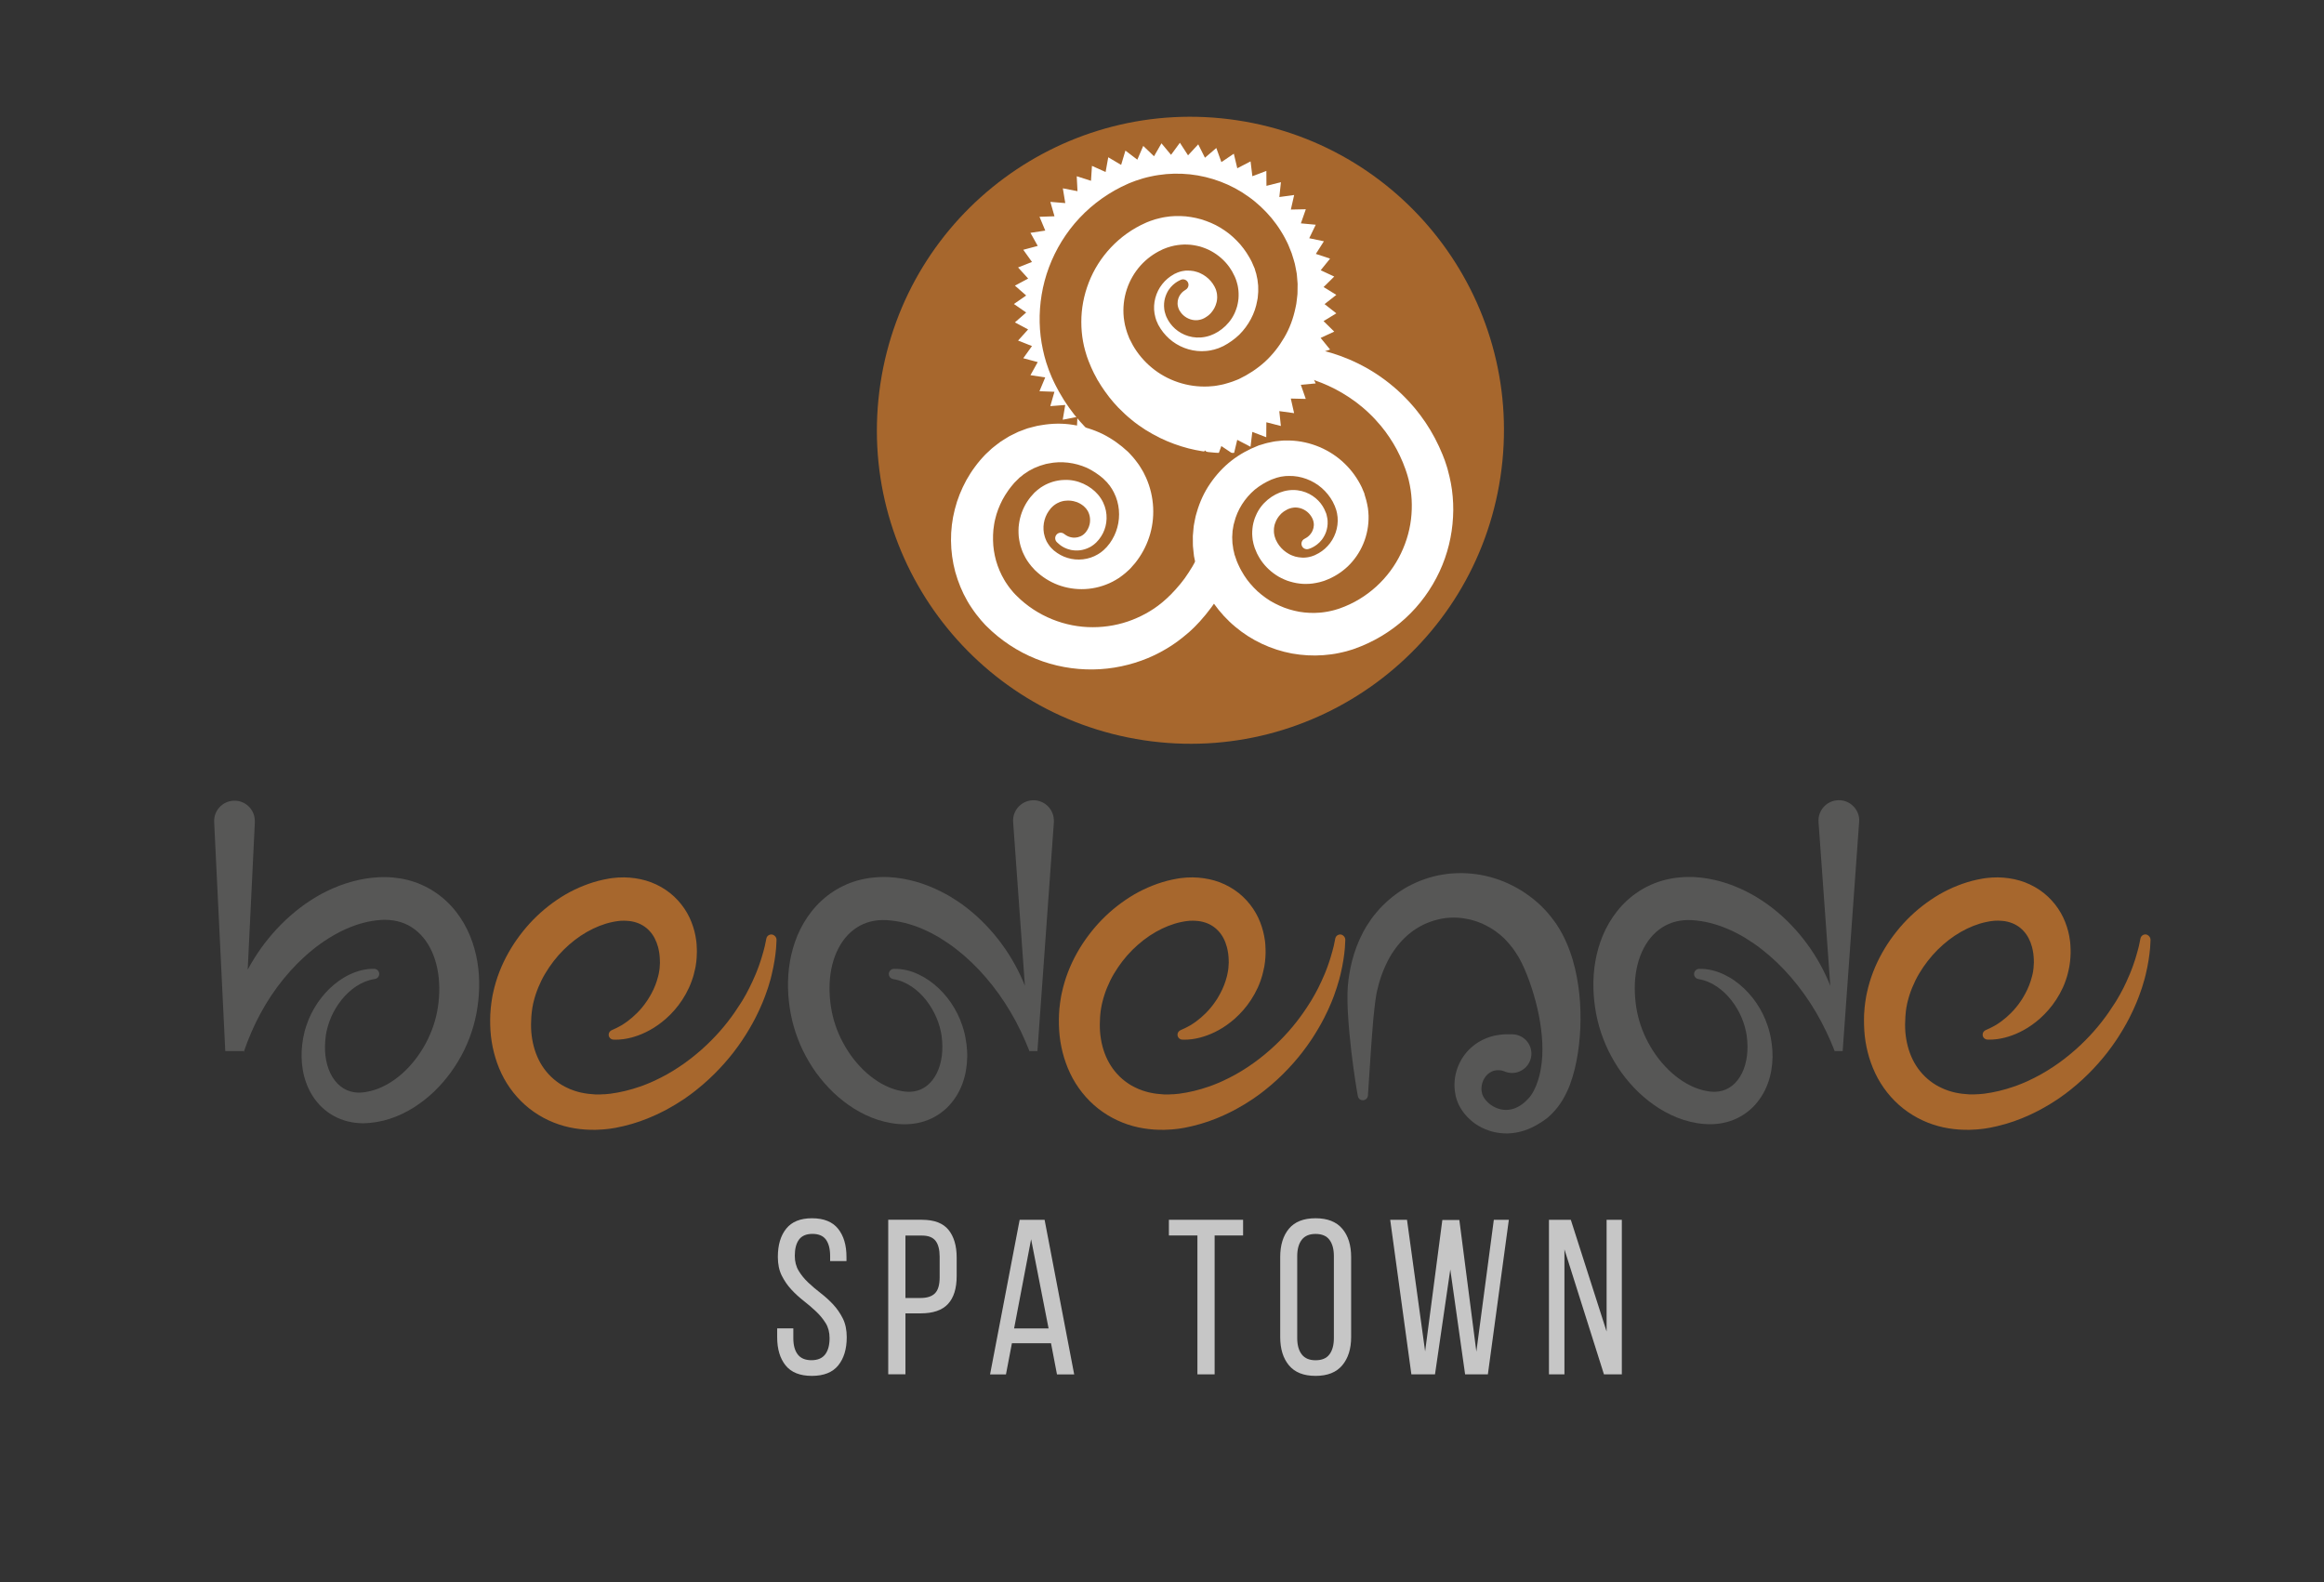
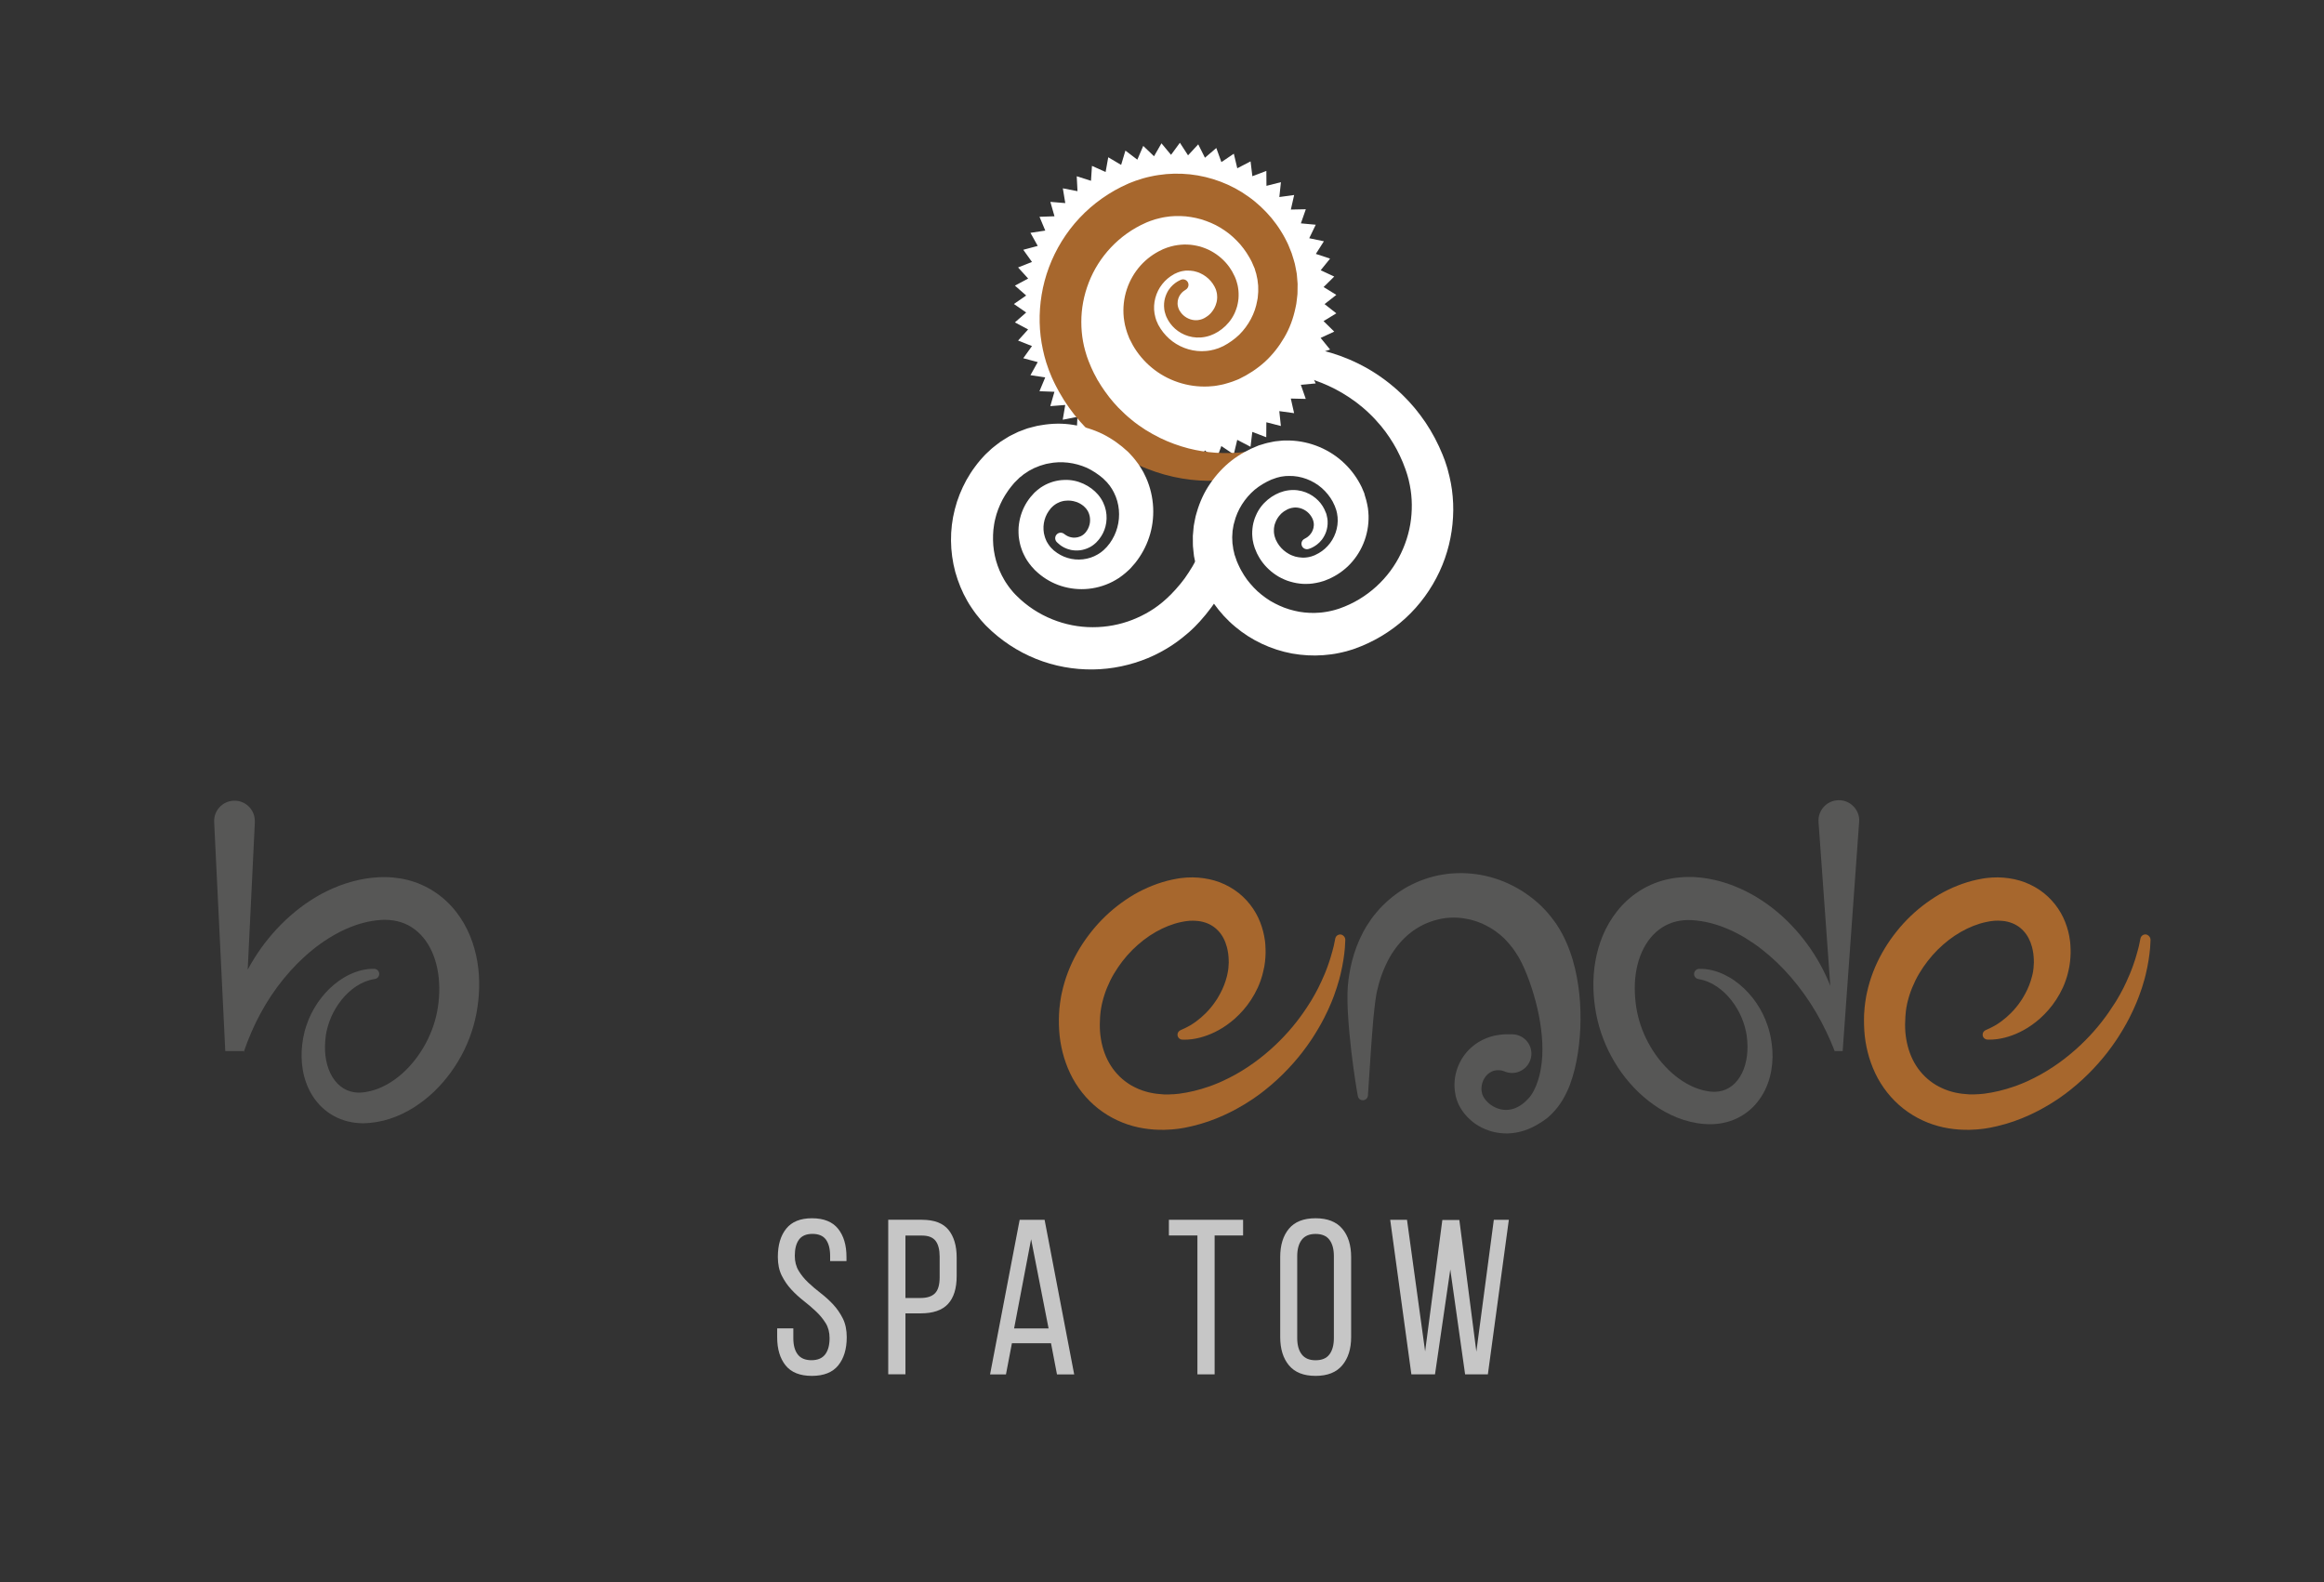
<svg xmlns="http://www.w3.org/2000/svg" version="1.1" id="Layer_1" x="0px" y="0px" viewBox="0 0 456.41 310.72" style="enable-background:new 0 0 456.41 310.72;" xml:space="preserve">
  <rect x="0" y="0" width="456.41" height="310.72" fill="#333333" stroke="none" />
  <style type="text/css">
	.st0{fill:#EDEDED;}
	.st1{fill:#FFFFFF;}
	.st2{fill:#030303;}
	.st3{fill:#0C0C0C;}
	.st4{fill:#161616;}
	.st5{fill:#202020;}
	.st6{fill:#2B2B2B;}
	.st7{fill:#333333;}
	.st8{fill:#3F3F3F;}
	.st9{fill:#484848;}
	.st10{fill:#525252;}
	.st11{fill:#5C5C5C;}
	.st12{fill:#666666;}
	.st13{fill:#6F6F6F;}
	.st14{fill:#797979;}
	.st15{fill:#828282;}
	.st16{fill:#8D8D8D;}
	.st17{fill:#949494;}
	.st18{fill:#9D9D9D;}
	.st19{fill:#A8A8A8;}
	.st20{fill:#B2B2B2;}
	.st21{fill:#B8B8B8;}
	.st22{fill:#C1C1C1;}
	.st23{fill:#C9C9C9;}
	.st24{fill:#D0D0D0;}
	.st25{fill:#D9D9D9;}
	.st26{fill:#E1E1E1;}
	.st27{fill:#E9E9E9;}
	.st28{fill:#F2F2F2;}
	.st29{fill:#464646;}
	.st30{fill:#4B4B4B;}
	.st31{fill:#545454;}
	.st32{fill:#585858;}
	.st33{fill:#5F5F5F;}
	.st34{fill:#6B6B6B;}
	.st35{fill:#707070;}
	.st36{fill:#757575;}
	.st37{fill:#7A7A7A;}
	.st38{fill:#808080;}
	.st39{fill:#858585;}
	.st40{fill:#8B8B8B;}
	.st41{fill:#909090;}
	.st42{fill:#959595;}
	.st43{fill:#999999;}
	.st44{fill:#9E9E9E;}
	.st45{fill:#A5A5A5;}
	.st46{fill:#ACACAC;}
	.st47{fill:#B1B1B1;}
	.st48{fill:#B7B7B7;}
	.st49{fill:#BCBCBC;}
	.st50{fill:#C3C3C3;}
	.st51{fill:#D6D6D6;}
	.st52{fill:#DDDDDD;}
	.st53{fill:#E5E5E5;}
	.st54{fill:#EBEBEB;}
	.st55{fill:#F3F3F3;}
	.st56{fill:#505050;}
	.st57{fill:#555555;}
	.st58{fill:#5A5A5A;}
	.st59{fill:#5E5E5E;}
	.st60{fill:#626262;}
	.st61{fill:#686868;}
	.st62{fill:#6D6D6D;}
	.st63{fill:#737373;}
	.st64{fill:#787878;}
	.st65{fill:#7C7C7C;}
	.st66{fill:#838383;}
	.st67{fill:#898989;}
	.st68{fill:#989898;}
	.st69{fill:#9C9C9C;}
	.st70{fill:#9F9F9F;}
	.st71{fill:#AEAEAE;}
	.st72{fill:#BFBFBF;}
	.st73{fill:#C5C5C5;}
	.st74{fill:#CACACA;}
	.st75{fill:#D4D4D4;}
	.st76{fill:#EAEAEA;}
	.st77{fill:#EFEFEF;}
	.st78{fill:#F5F5F5;}
	.st79{fill:#060606;}
	.st80{fill:#111111;}
	.st81{fill:#1C1C1C;}
	.st82{fill:#292929;}
	.st83{fill:#4C4C4C;}
	.st84{fill:#565656;}
	.st85{fill:#777777;}
	.st86{fill:#8E8E8E;}
	.st87{fill:#A2A2A2;}
	.st88{fill:#ADADAD;}
	.st89{fill:#B6B6B6;}
	.st90{fill:#F0F0F0;}
	.st91{fill:#231F20;}
	.st92{fill:#040606;}
	.st93{fill:#060809;}
	.st94{fill:#090C0D;}
	.st95{fill:#0F1213;}
	.st96{fill:#141818;}
	.st97{fill:#1B1D1E;}
	.st98{fill:#1E2121;}
	.st99{fill:#242626;}
	.st100{fill:#292B2B;}
	.st101{fill:#2D2F30;}
	.st102{fill:#313333;}
	.st103{fill:#363737;}
	.st104{fill:#3A3B3B;}
	.st105{fill:#3F4041;}
	.st106{fill:#434345;}
	.st107{fill:#474949;}
	.st108{fill:#4C4D4D;}
	.st109{fill:#505252;}
	.st110{fill:#555656;}
	.st111{fill:#5A5A5B;}
	.st112{fill:#5E5F60;}
	.st113{fill:#636465;}
	.st114{fill:#696869;}
	.st115{fill:#6E6E6F;}
	.st116{fill:#787879;}
	.st117{fill:#7D7D7F;}
	.st118{fill:#838384;}
	.st119{fill:#888889;}
	.st120{fill:#8F8E8F;}
	.st121{fill:#9C9A9B;}
	.st122{fill:#A1A0A0;}
	.st123{fill:#A8A6A7;}
	.st124{fill:#AFADAF;}
	.st125{fill:#B6B5B6;}
	.st126{fill:#BBBABB;}
	.st127{fill:#C4C2C4;}
	.st128{fill:#CAC9C9;}
	.st129{fill:#D1CFD0;}
	.st130{fill:#D8D8D8;}
	.st131{fill:#E0E0E0;}
	.st132{fill:#E9E8E8;}
	.st133{fill:#D31C22;}
	.st134{fill:#D52624;}
	.st135{fill:#D73326;}
	.st136{fill:#D8392B;}
	.st137{fill:#D84430;}
	.st138{fill:#DC4A34;}
	.st139{fill:#DC533A;}
	.st140{fill:#DD5A3F;}
	.st141{fill:#DF6146;}
	.st142{fill:#E0664B;}
	.st143{fill:#E16F52;}
	.st144{fill:#E27559;}
	.st145{fill:#E57C60;}
	.st146{fill:#E68266;}
	.st147{fill:#E6886C;}
	.st148{fill:#E88D72;}
	.st149{fill:#E89378;}
	.st150{fill:#EB9B81;}
	.st151{fill:#EDA38A;}
	.st152{fill:#EEA991;}
	.st153{fill:#F0AF99;}
	.st154{fill:#F1B6A1;}
	.st155{fill:#F2BEAA;}
	.st156{fill:#F3C6B2;}
	.st157{fill:#F5CDBD;}
	.st158{fill:#F6D3C5;}
	.st159{fill:#F8DBCF;}
	.st160{fill:#FAE4D9;}
	.st161{fill:#FBEAE2;}
	.st162{fill:#FEF3ED;}
	.st163{fill:#D52423;}
	.st164{fill:#D62E25;}
	.st165{fill:#D73528;}
	.st166{fill:#D93B2A;}
	.st167{fill:#D8422E;}
	.st168{fill:#DA4833;}
	.st169{fill:#DB4F37;}
	.st170{fill:#DD543B;}
	.st171{fill:#DC5A3F;}
	.st172{fill:#DE5E43;}
	.st173{fill:#E06549;}
	.st174{fill:#E0694D;}
	.st175{fill:#E17357;}
	.st176{fill:#E4795D;}
	.st177{fill:#E57D62;}
	.st178{fill:#E6876B;}
	.st179{fill:#E78C6F;}
	.st180{fill:#E89075;}
	.st181{fill:#E99479;}
	.st182{fill:#EB9F86;}
	.st183{fill:#ECA58D;}
	.st184{fill:#EDAB93;}
	.st185{fill:#F1B6A0;}
	.st186{fill:#F1BAA5;}
	.st187{fill:#F2C0AD;}
	.st188{fill:#F3C6B3;}
	.st189{fill:#F5CDBC;}
	.st190{fill:#F7D2C2;}
	.st191{fill:#F7D7CA;}
	.st192{fill:#F8DCD0;}
	.st193{fill:#FCE9E0;}
	.st194{fill:#FCEEE8;}
	.st195{fill:#FEF5F1;}
	.st196{fill:#0A0E0F;}
	.st197{fill:#111415;}
	.st198{fill:#181B1B;}
	.st199{fill:#1D2121;}
	.st200{fill:#232525;}
	.st201{fill:#2A2B2C;}
	.st202{fill:#2E3031;}
	.st203{fill:#323435;}
	.st204{fill:#38393A;}
	.st205{fill:#3D3F40;}
	.st206{fill:#424343;}
	.st207{fill:#484949;}
	.st208{fill:#4D4D4D;}
	.st209{fill:#525354;}
	.st210{fill:#585859;}
	.st211{fill:#5D5D5E;}
	.st212{fill:#636364;}
	.st213{fill:#7A7A7B;}
	.st214{fill:#808182;}
	.st215{fill:#878788;}
	.st216{fill:#8D8D8E;}
	.st217{fill:#969697;}
	.st218{fill:#9D9C9D;}
	.st219{fill:#A3A2A3;}
	.st220{fill:#ABAAAB;}
	.st221{fill:#B3B2B2;}
	.st222{fill:#BAB9BA;}
	.st223{fill:#CCCACB;}
	.st224{fill:#D3D3D4;}
	.st225{fill:#DCDBDB;}
	.st226{fill:#E6E4E3;}
	.st227{fill:#F0EFEF;}
	.st228{fill-rule:evenodd;clip-rule:evenodd;fill:#231F20;}
	.st229{fill:#575756;}
	.st230{fill:#A7672D;}
	.st231{fill:none;stroke:#000000;stroke-width:2.481;stroke-linecap:round;stroke-linejoin:round;stroke-miterlimit:10;}
	.st232{fill:#C6C6C6;}
</style>
  <g>
    <g>
      <path class="st229" d="M266.67,215.3c0,0-0.02-0.13-0.07-0.38c-0.04-0.25-0.11-0.63-0.19-1.11c-0.08-0.49-0.18-1.09-0.28-1.79    c-0.11-0.71-0.22-1.52-0.35-2.43c-0.25-1.82-0.52-4.04-0.76-6.6c-0.12-1.29-0.23-2.65-0.31-4.12c-0.02-0.37-0.04-0.74-0.05-1.11    c-0.01-0.38-0.02-0.77-0.03-1.16c-0.01-0.39,0-0.8,0-1.21c0-0.21,0-0.41,0.01-0.63c0.01-0.22,0.03-0.45,0.04-0.67    c0.01-0.11,0.01-0.23,0.02-0.34l0.01-0.17l0-0.04c0-0.01,0.02-0.11,0.01-0.09l0.01-0.07c0.02-0.2,0.04-0.4,0.06-0.59    c0.01-0.1,0.02-0.2,0.03-0.3c0.02-0.11,0.03-0.23,0.05-0.34c0.03-0.23,0.07-0.46,0.1-0.69c0.15-0.89,0.32-1.8,0.56-2.71    c0.47-1.84,1.16-3.72,2.13-5.58c0.49-0.93,1.06-1.84,1.69-2.73c0.33-0.44,0.66-0.88,1.03-1.3c0.18-0.21,0.36-0.43,0.55-0.63    l0.29-0.31l0.15-0.15l0.07-0.08l0.04-0.04c0.05-0.05-0.06,0.05,0.12-0.11c0.17-0.16,0.34-0.33,0.51-0.49l0.26-0.25l0.35-0.3    c0.24-0.2,0.48-0.41,0.72-0.61c0.23-0.18,0.46-0.35,0.7-0.53c0.12-0.09,0.23-0.18,0.35-0.26l0.37-0.25    c0.25-0.16,0.49-0.33,0.75-0.49c0.26-0.15,0.51-0.3,0.77-0.45l0.19-0.11c0.06-0.04,0.13-0.07,0.2-0.1l0.4-0.2    c0.53-0.28,1.1-0.51,1.66-0.75c0.29-0.11,0.57-0.21,0.86-0.32c0.29-0.11,0.58-0.2,0.88-0.29c0.59-0.19,1.19-0.33,1.8-0.47    c0.61-0.11,1.22-0.23,1.84-0.3c0.31-0.04,0.62-0.08,0.94-0.09c0.31-0.02,0.63-0.04,0.94-0.06c0.32,0,0.63,0,0.95-0.01    c0.08,0,0.16,0,0.24,0l0.24,0.01l0.47,0.02c1.26,0.07,2.54,0.23,3.78,0.52c0.31,0.06,0.62,0.15,0.93,0.23    c0.31,0.08,0.62,0.17,0.92,0.27c0.31,0.1,0.61,0.2,0.92,0.31c0.3,0.12,0.6,0.24,0.9,0.35c1.19,0.5,2.34,1.09,3.45,1.78    c1.09,0.7,2.14,1.48,3.12,2.34c0.47,0.44,0.96,0.88,1.39,1.36l0.33,0.36c0.06,0.06,0.11,0.12,0.16,0.18l0.16,0.19l0.62,0.75    c0.2,0.25,0.39,0.52,0.58,0.78c0.1,0.13,0.19,0.26,0.29,0.39l0.26,0.4l0.26,0.41l0.13,0.2l0.06,0.1l0.08,0.14l0.2,0.35l0.27,0.48    c0.61,1.15,1.1,2.28,1.51,3.42c0.41,1.13,0.74,2.27,1.01,3.39c0.27,1.13,0.47,2.26,0.64,3.38c0.08,0.56,0.15,1.12,0.21,1.68    c0.05,0.56,0.1,1.12,0.14,1.67c0.07,1.11,0.1,2.22,0.09,3.32c0,1.1-0.05,2.19-0.14,3.28c-0.08,1.08-0.21,2.16-0.37,3.23    c-0.33,2.14-0.81,4.25-1.58,6.3c-0.05,0.13-0.1,0.26-0.15,0.38c-0.05,0.13-0.1,0.25-0.16,0.38c-0.1,0.25-0.22,0.5-0.34,0.75    c-0.24,0.5-0.5,0.99-0.79,1.47c-0.29,0.48-0.61,0.94-0.95,1.39c-0.35,0.45-0.72,0.88-1.13,1.29c-0.21,0.2-0.41,0.4-0.63,0.59    l-0.16,0.14l-0.13,0.11l-0.07,0.05c-0.09,0.07-0.18,0.13-0.27,0.2l-0.13,0.1l-0.07,0.05l-0.09,0.06    c-0.12,0.08-0.24,0.17-0.36,0.25l-0.18,0.12l-0.09,0.06l-0.09,0.05c-0.11,0.07-0.23,0.14-0.34,0.21    c-0.91,0.56-1.89,1.02-2.91,1.35c-1.02,0.33-2.09,0.51-3.14,0.54c-1.06,0.02-2.09-0.1-3.07-0.36c-0.98-0.27-1.89-0.65-2.72-1.15    c-0.1-0.06-0.21-0.13-0.31-0.19c-0.1-0.07-0.2-0.14-0.3-0.2l-0.15-0.1l-0.14-0.11c-0.1-0.07-0.19-0.14-0.28-0.22    c-0.09-0.07-0.18-0.15-0.27-0.23l-0.13-0.12l-0.13-0.12c-0.09-0.08-0.17-0.16-0.26-0.24c-0.08-0.08-0.17-0.17-0.25-0.26    l-0.12-0.13l-0.12-0.13c-0.08-0.09-0.16-0.18-0.23-0.27c-0.07-0.09-0.15-0.19-0.22-0.28l-0.11-0.14l-0.1-0.15    c-0.07-0.1-0.14-0.2-0.2-0.3c-0.06-0.1-0.12-0.21-0.19-0.31l-0.05-0.08l-0.02-0.04l-0.06-0.11l-0.06-0.11    c-0.04-0.08-0.08-0.15-0.12-0.22l-0.02-0.03c0-0.01-0.01-0.03-0.02-0.04l-0.04-0.09l-0.08-0.19c-0.05-0.12-0.11-0.26-0.15-0.38    c-0.04-0.11-0.08-0.22-0.12-0.33c-0.04-0.11-0.08-0.22-0.1-0.34c-0.03-0.11-0.06-0.22-0.09-0.34c-0.01-0.06-0.03-0.11-0.04-0.17    l-0.03-0.17c-0.04-0.22-0.09-0.45-0.11-0.67c-0.11-0.89-0.1-1.76,0.02-2.58c0.12-0.82,0.34-1.6,0.63-2.32    c0.58-1.43,1.46-2.64,2.45-3.55c0.98-0.92,2.07-1.53,3.06-1.93c0.99-0.4,1.89-0.58,2.6-0.67c0.18-0.02,0.35-0.04,0.51-0.06    c0.16-0.02,0.3-0.02,0.44-0.03c0.14-0.01,0.26-0.01,0.38-0.02c0.12,0,0.22,0,0.31,0c0.37,0,0.55,0.01,0.55,0.01l0.32,0    c2.1,0.02,3.78,1.74,3.76,3.83c-0.02,2.09-1.74,3.78-3.83,3.76c-0.45,0-0.89-0.09-1.29-0.24c0,0-0.07-0.03-0.21-0.08    c-0.03-0.01-0.07-0.03-0.11-0.04c-0.04-0.01-0.09-0.02-0.14-0.04c-0.05-0.01-0.11-0.03-0.16-0.05c-0.06-0.01-0.12-0.02-0.18-0.04    c-0.26-0.04-0.57-0.08-0.92-0.04c-0.35,0.04-0.76,0.13-1.18,0.38c-0.03,0.02-0.05,0.03-0.08,0.05c-0.03,0.02-0.05,0.03-0.08,0.05    c-0.03,0.02-0.05,0.04-0.08,0.05c-0.03,0.02-0.06,0.03-0.08,0.06c-0.05,0.04-0.1,0.08-0.16,0.12c-0.05,0.05-0.1,0.09-0.15,0.14    c-0.2,0.2-0.41,0.44-0.58,0.72c-0.17,0.28-0.32,0.59-0.42,0.94c-0.1,0.34-0.16,0.71-0.16,1.09c-0.01,0.09,0.01,0.19,0.01,0.28    l0,0.07c0,0.02,0.01,0.05,0.01,0.07c0.01,0.05,0.01,0.09,0.02,0.14c0,0.05,0.02,0.09,0.03,0.14c0.01,0.05,0.02,0.09,0.03,0.14    c0.01,0.04,0.02,0.06,0.02,0.09l0.01,0.05l0,0.02c0,0.01,0,0.01,0,0.02l0.01,0.03c0.03,0.08,0.07,0.15,0.1,0.23l0.05,0.12    c-0.02-0.03,0.05,0.11-0.03-0.06l0.01,0.02l0.02,0.04c0.02,0.05,0.04,0.09,0.06,0.14c0.03,0.05,0.05,0.09,0.08,0.14l0.04,0.07    l0.05,0.07c0.03,0.05,0.06,0.09,0.09,0.14c0.03,0.05,0.07,0.09,0.1,0.14l0.05,0.07l0.06,0.07l0.11,0.14l0.13,0.13l0.06,0.07    l0.07,0.07l0.14,0.13l0.14,0.13l0.07,0.06l0.08,0.06c0.05,0.04,0.1,0.08,0.15,0.12c0.05,0.04,0.11,0.07,0.16,0.11    c0.43,0.3,0.93,0.54,1.46,0.71c0.53,0.17,1.09,0.24,1.66,0.22c0.57-0.03,1.15-0.16,1.71-0.4c0.56-0.24,1.11-0.59,1.62-1.02    l0.19-0.17l0.05-0.04l0.04-0.04l0.08-0.08l0.16-0.16l0.04-0.04l0.06-0.06l0.12-0.12l0.23-0.24l0.06-0.06    c0.02-0.02-0.08,0.07-0.03,0.02l0.02-0.02l0.07-0.09c0.1-0.12,0.19-0.25,0.29-0.38c0.74-1.07,1.28-2.44,1.66-3.98    c0.05-0.19,0.09-0.39,0.13-0.58c0.04-0.2,0.08-0.4,0.11-0.6c0.07-0.4,0.13-0.81,0.18-1.23c0.09-0.84,0.14-1.69,0.14-2.57    c0-0.88-0.04-1.77-0.12-2.66c-0.08-0.9-0.19-1.8-0.34-2.71c-0.29-1.81-0.72-3.62-1.24-5.39c-0.26-0.89-0.55-1.76-0.85-2.61    c-0.31-0.85-0.63-1.69-0.98-2.48c-0.35-0.8-0.72-1.56-1.11-2.23l-0.12-0.2l-0.2-0.32l-0.03-0.04c0.01,0.01-0.05-0.08,0.01,0.01    l-0.04-0.06l-0.08-0.12l-0.16-0.25l-0.16-0.25c-0.06-0.08-0.12-0.16-0.17-0.24c-0.12-0.16-0.23-0.32-0.35-0.48    c-0.48-0.62-1-1.21-1.54-1.76c-0.56-0.54-1.16-1.04-1.79-1.49c-0.64-0.45-1.31-0.84-2-1.18c-0.18-0.08-0.35-0.16-0.53-0.25    c-0.18-0.08-0.36-0.14-0.54-0.22c-0.18-0.08-0.36-0.14-0.54-0.2c-0.18-0.06-0.36-0.13-0.55-0.18c-0.74-0.23-1.49-0.38-2.25-0.48    l-0.29-0.04l-0.14-0.02c-0.05-0.01-0.09-0.01-0.14-0.01c-0.19-0.01-0.38-0.03-0.57-0.04c-0.19-0.01-0.38,0-0.57-0.01    c-0.19-0.01-0.38,0.01-0.57,0.01c-0.38,0-0.75,0.06-1.13,0.09c-0.19,0.03-0.37,0.06-0.56,0.09c-0.19,0.02-0.37,0.07-0.55,0.11    c-0.18,0.04-0.37,0.07-0.55,0.13c-0.18,0.05-0.36,0.1-0.54,0.15c-0.35,0.12-0.71,0.22-1.06,0.37l-0.26,0.1    c-0.04,0.02-0.09,0.03-0.13,0.05l-0.13,0.06c-0.17,0.08-0.34,0.16-0.51,0.23c-0.17,0.08-0.33,0.17-0.49,0.26l-0.25,0.13    c-0.08,0.05-0.16,0.1-0.24,0.14c-0.16,0.1-0.32,0.19-0.48,0.29c-0.13,0.09-0.27,0.18-0.4,0.27c-0.07,0.05-0.13,0.09-0.21,0.14    l-0.28,0.22c-0.18,0.15-0.37,0.29-0.55,0.44c0.15-0.14,0.03-0.03,0.05-0.05l-0.03,0.02l-0.05,0.05l-0.1,0.09l-0.21,0.18    c-0.15,0.12-0.28,0.25-0.41,0.38c-0.28,0.25-0.52,0.53-0.78,0.8c-0.49,0.56-0.96,1.14-1.38,1.75c-0.11,0.15-0.21,0.31-0.31,0.47    l-0.15,0.23c-0.05,0.08-0.1,0.16-0.14,0.24c-0.1,0.16-0.19,0.32-0.28,0.48c-0.09,0.17-0.18,0.33-0.26,0.49    c-0.04,0.08-0.09,0.16-0.13,0.25c-0.04,0.08-0.08,0.17-0.12,0.25c-0.08,0.17-0.17,0.33-0.24,0.5c-0.15,0.34-0.31,0.68-0.44,1.02    c-0.28,0.68-0.51,1.39-0.73,2.08c-0.05,0.17-0.1,0.33-0.14,0.5c-0.02,0.08-0.05,0.16-0.07,0.25c-0.03,0.09-0.05,0.19-0.07,0.29    c-0.05,0.19-0.1,0.39-0.14,0.58l-0.02,0.07c-0.01,0.05,0-0.03,0-0.01l-0.01,0.03l-0.03,0.12c-0.02,0.08-0.03,0.16-0.05,0.24    c-0.03,0.16-0.07,0.32-0.1,0.48c-0.03,0.17-0.06,0.35-0.08,0.52c-0.05,0.35-0.12,0.69-0.15,1.05c-0.04,0.36-0.09,0.71-0.13,1.05    c-0.04,0.35-0.07,0.7-0.11,1.05c-0.02,0.17-0.04,0.34-0.06,0.51c-0.01,0.17-0.03,0.34-0.05,0.51c-0.03,0.34-0.06,0.68-0.09,1.01    c-0.05,0.66-0.11,1.31-0.15,1.93c-0.05,0.63-0.09,1.24-0.14,1.82c-0.04,0.59-0.08,1.16-0.12,1.7c-0.07,1.09-0.14,2.1-0.2,3.01    c-0.12,1.82-0.21,3.25-0.28,4.23c-0.07,0.98-0.1,1.5-0.1,1.5v0c-0.04,0.55-0.51,0.96-1.06,0.92    C267.11,216.08,266.75,215.74,266.67,215.3z" />
      <path class="st230" d="M264.2,184.64c0,0-0.01,0.15-0.02,0.44c-0.01,0.15-0.02,0.33-0.03,0.54c-0.01,0.11-0.01,0.23-0.02,0.35    c0,0.06-0.01,0.13-0.01,0.19c-0.01,0.07-0.02,0.14-0.02,0.22c-0.11,1.2-0.33,2.91-0.85,5.05c-0.07,0.27-0.14,0.54-0.21,0.82    c-0.03,0.14-0.07,0.28-0.12,0.42c-0.04,0.14-0.09,0.29-0.13,0.43c-0.09,0.29-0.18,0.59-0.27,0.9c-0.1,0.3-0.21,0.61-0.32,0.92    c-0.05,0.16-0.11,0.32-0.16,0.48c-0.05,0.16-0.12,0.32-0.18,0.48c-0.13,0.32-0.25,0.65-0.39,0.99c-0.13,0.33-0.29,0.67-0.44,1.01    c-0.07,0.17-0.15,0.34-0.23,0.52c-0.08,0.17-0.17,0.34-0.25,0.52c-0.65,1.4-1.46,2.84-2.38,4.31c-0.12,0.18-0.24,0.37-0.35,0.55    c-0.12,0.18-0.24,0.38-0.37,0.56c-0.26,0.37-0.51,0.74-0.77,1.11c-0.27,0.37-0.55,0.74-0.83,1.11c-0.07,0.09-0.14,0.19-0.21,0.28    c-0.08,0.09-0.15,0.18-0.22,0.27c-0.15,0.19-0.3,0.37-0.45,0.56c-1.22,1.48-2.59,2.95-4.12,4.36c-0.76,0.71-1.57,1.39-2.42,2.07    c-0.22,0.16-0.43,0.33-0.64,0.5c-0.11,0.08-0.22,0.17-0.33,0.25c-0.11,0.08-0.22,0.16-0.33,0.24c-0.23,0.16-0.45,0.32-0.68,0.48    c-0.11,0.08-0.23,0.16-0.34,0.24c-0.11,0.08-0.23,0.15-0.35,0.23c-0.93,0.62-1.9,1.21-2.92,1.76c-0.51,0.27-1.02,0.56-1.55,0.8    c-0.27,0.13-0.53,0.26-0.8,0.38c-0.27,0.13-0.54,0.24-0.82,0.36c-0.28,0.12-0.55,0.23-0.83,0.35c-0.28,0.11-0.56,0.21-0.85,0.32    c-0.14,0.05-0.28,0.11-0.43,0.16l-0.21,0.08l-0.22,0.07c-0.29,0.09-0.58,0.19-0.88,0.28c-0.15,0.05-0.29,0.09-0.44,0.14    c-0.15,0.04-0.3,0.08-0.45,0.12c-0.3,0.08-0.6,0.16-0.9,0.24c-0.3,0.09-0.61,0.14-0.91,0.21c-0.31,0.07-0.61,0.13-0.92,0.2    c-0.31,0.05-0.62,0.1-0.93,0.15l-0.21,0.03l-0.11,0.02c-0.03,0-0.08,0.01-0.13,0.01c-0.18,0.02-0.35,0.04-0.53,0.06    c-0.18,0.02-0.35,0.04-0.53,0.05c-0.09,0.01-0.18,0.02-0.26,0.02l-0.25,0.01c-0.33,0.02-0.67,0.03-1.01,0.05    c-1.35,0.02-2.73-0.06-4.11-0.29c-2.77-0.44-5.55-1.52-7.98-3.21c-2.44-1.68-4.48-4-5.91-6.6c-0.71-1.31-1.27-2.68-1.7-4.08    c-0.42-1.4-0.71-2.83-0.87-4.26c-0.15-1.43-0.18-2.85-0.12-4.26l0.07-1.05l0.01-0.13l0.01-0.07c0.01-0.06-0.01,0.05,0.02-0.16    l0.03-0.23l0.05-0.45l0.03-0.22l0.01-0.06l0.01-0.07l0.02-0.14l0.09-0.58l0.05-0.29l0.02-0.14c0.01-0.05,0.02-0.09,0.03-0.13    l0.11-0.52c0.6-2.79,1.64-5.43,2.99-7.83c0.67-1.2,1.43-2.35,2.25-3.44c0.82-1.09,1.7-2.12,2.64-3.08c0.94-0.96,1.95-1.86,3-2.68    c1.06-0.82,2.16-1.58,3.31-2.25c1.16-0.67,2.36-1.25,3.6-1.74c1.24-0.49,2.52-0.89,3.82-1.17c0.33-0.07,0.66-0.13,0.98-0.19    l0.12-0.02l0.06-0.01c0.07-0.01-0.07,0.01,0.17-0.03l0.2-0.03c0.13-0.02,0.27-0.04,0.4-0.05c0.11-0.02,0.34-0.04,0.53-0.05    c0.2-0.01,0.39-0.03,0.59-0.05l0.07,0l0.07,0l0.13,0l0.27-0.01c0.18,0,0.35-0.01,0.53-0.01c1.42,0.02,2.86,0.22,4.25,0.62    c1.39,0.4,2.72,1.04,3.91,1.84c1.2,0.8,2.23,1.8,3.08,2.88c0.85,1.09,1.51,2.26,1.97,3.45c0.23,0.6,0.43,1.19,0.58,1.79    c0.07,0.3,0.15,0.6,0.2,0.89c0.06,0.3,0.11,0.59,0.15,0.88c0.04,0.29,0.08,0.58,0.09,0.87c0.02,0.29,0.04,0.57,0.04,0.85    c0,0.14,0,0.28,0.01,0.42l0,0.21l0,0.21c-0.01,0.27-0.02,0.55-0.04,0.82c-0.03,0.27-0.05,0.53-0.07,0.8    c-0.03,0.26-0.07,0.52-0.11,0.77l-0.03,0.19c-0.02,0.18-0.01,0.07-0.02,0.12l-0.01,0.04l-0.02,0.08c-0.02,0.1-0.04,0.21-0.07,0.31    l-0.03,0.15l-0.05,0.21c-0.03,0.14-0.07,0.28-0.1,0.42l-0.05,0.21l-0.05,0.19c-0.04,0.12-0.07,0.24-0.11,0.37    c-0.07,0.24-0.16,0.48-0.23,0.71c-0.08,0.24-0.17,0.46-0.26,0.69c-0.09,0.23-0.19,0.44-0.28,0.66c-0.4,0.86-0.84,1.66-1.32,2.39    c-0.47,0.73-0.99,1.4-1.51,2c-0.53,0.6-1.06,1.15-1.61,1.64c-0.07,0.06-0.14,0.12-0.2,0.18c-0.07,0.06-0.14,0.12-0.21,0.17    c-0.14,0.11-0.27,0.23-0.41,0.34c-0.28,0.22-0.55,0.42-0.82,0.62c-0.54,0.39-1.09,0.72-1.61,1.01c-1.05,0.58-2.05,0.99-2.93,1.26    c-0.22,0.07-0.43,0.13-0.64,0.19c-0.21,0.06-0.41,0.1-0.6,0.14c-0.1,0.02-0.19,0.04-0.28,0.06c-0.09,0.02-0.18,0.03-0.27,0.05    c-0.17,0.03-0.34,0.06-0.5,0.08c-0.31,0.04-0.59,0.07-0.83,0.08c-0.24,0.01-0.44,0.03-0.6,0.02c-0.32,0-0.49-0.01-0.49-0.01    c-0.53-0.02-0.95-0.46-0.94-0.99c0.01-0.38,0.25-0.71,0.58-0.86l0.06-0.03c0,0,0.13-0.06,0.38-0.17c0.25-0.11,0.62-0.28,1.08-0.53    c0.11-0.06,0.23-0.13,0.36-0.2c0.06-0.04,0.13-0.07,0.19-0.11c0.06-0.04,0.13-0.08,0.2-0.13c0.13-0.09,0.27-0.17,0.41-0.27    c0.14-0.1,0.29-0.19,0.44-0.31c0.6-0.44,1.24-0.99,1.9-1.65c0.08-0.08,0.16-0.17,0.24-0.26c0.08-0.09,0.17-0.17,0.25-0.26    c0.16-0.19,0.33-0.37,0.49-0.57c0.33-0.39,0.64-0.82,0.95-1.28c0.07-0.12,0.15-0.23,0.23-0.35c0.07-0.12,0.15-0.24,0.22-0.36    c0.07-0.12,0.14-0.25,0.21-0.37c0.07-0.12,0.14-0.25,0.21-0.38c0.27-0.51,0.53-1.05,0.75-1.62c0.22-0.57,0.41-1.15,0.56-1.76    c0.04-0.15,0.08-0.3,0.1-0.46c0.03-0.15,0.07-0.31,0.09-0.46c0.01-0.08,0.02-0.15,0.04-0.23c0.01-0.08,0.02-0.15,0.03-0.23    c0.01-0.08,0.02-0.15,0.03-0.23l0.01-0.12l0-0.1c0.01-0.06,0.01-0.13,0.01-0.19l0.01-0.1l0.01-0.16c0.01-0.11,0.01-0.21,0.02-0.32    l0.01-0.08v-0.04c0,0.02,0.01-0.11-0.01,0.04v-0.12c0-0.17,0-0.33-0.01-0.5c-0.01-0.16-0.02-0.33-0.03-0.5    c-0.01-0.17-0.03-0.33-0.05-0.49l-0.01-0.12l-0.02-0.12c-0.01-0.08-0.02-0.16-0.04-0.24c-0.02-0.16-0.06-0.32-0.09-0.48    c-0.02-0.16-0.07-0.31-0.11-0.47c-0.33-1.24-0.89-2.35-1.7-3.19c-0.79-0.85-1.8-1.45-3.02-1.76c-0.16-0.03-0.31-0.08-0.47-0.1    l-0.24-0.04l-0.25-0.03c-0.16-0.03-0.34-0.03-0.5-0.04c-0.09-0.01-0.17-0.01-0.26-0.01c-0.09,0-0.18,0-0.26-0.01    c-0.09,0-0.18,0.01-0.27,0.01l-0.14,0l-0.07,0h-0.03l-0.03,0c-0.07,0.01-0.14,0.01-0.22,0.02c-0.08,0.01-0.12,0-0.28,0.03    c-0.13,0.02-0.27,0.04-0.4,0.05l-0.2,0.03c0.2-0.03,0.04,0,0.07-0.01l-0.04,0.01l-0.08,0.01c-0.2,0.04-0.41,0.07-0.62,0.12    c-1.66,0.35-3.34,1.02-4.96,1.94c-1.62,0.92-3.16,2.12-4.56,3.5c-1.4,1.39-2.63,2.99-3.65,4.71c-0.51,0.86-0.95,1.76-1.33,2.68    c-0.38,0.92-0.69,1.86-0.92,2.81l-0.09,0.36c-0.01,0.03-0.02,0.06-0.02,0.09l-0.02,0.08l-0.03,0.16l-0.06,0.32l-0.02,0.08    l-0.01,0.04l-0.01,0.06l-0.03,0.22l-0.07,0.45l-0.03,0.22c0.02-0.17,0-0.02,0.01-0.04l-0.01,0.05l-0.01,0.09l-0.07,0.76    c-0.07,1-0.08,2-0.01,2.98c0.16,1.95,0.63,3.83,1.46,5.49c0.82,1.66,1.99,3.08,3.41,4.18c0.71,0.55,1.49,1.02,2.32,1.39l0.31,0.14    l0.16,0.07c0.05,0.02,0.1,0.05,0.16,0.06c0.22,0.08,0.43,0.16,0.65,0.24c0.22,0.07,0.44,0.13,0.66,0.2    c0.11,0.04,0.22,0.06,0.34,0.09l0.34,0.08c0.91,0.2,1.85,0.31,2.8,0.36c0.24,0,0.48,0,0.72,0l0.18,0c0.06,0,0.11,0,0.17-0.01    l0.33-0.02l0.33-0.01c0.03,0,0.05,0,0.09,0l0.11-0.01l0.21-0.02l0.43-0.04l0.21-0.02l0.11-0.01l0.05-0.01    c0.04,0-0.13,0.02-0.04,0.01c1.99-0.26,3.94-0.74,5.81-1.39c0.23-0.08,0.47-0.16,0.7-0.25c0.23-0.09,0.46-0.18,0.69-0.27    c0.46-0.17,0.91-0.38,1.35-0.58c0.89-0.4,1.75-0.85,2.59-1.31c3.35-1.88,6.26-4.21,8.67-6.63c2.43-2.42,4.34-4.97,5.83-7.35    c0.09-0.15,0.19-0.29,0.28-0.44c0.09-0.15,0.17-0.3,0.26-0.44c0.17-0.3,0.34-0.58,0.5-0.87c0.15-0.29,0.31-0.58,0.46-0.86    c0.07-0.14,0.15-0.28,0.22-0.42c0.07-0.14,0.14-0.28,0.2-0.42c0.13-0.27,0.26-0.54,0.39-0.81c0.12-0.27,0.23-0.53,0.35-0.79    c0.06-0.13,0.11-0.26,0.17-0.38c0.06-0.12,0.11-0.25,0.16-0.37c0.1-0.25,0.19-0.49,0.29-0.73c0.19-0.47,0.34-0.93,0.49-1.36    c0.07-0.21,0.15-0.42,0.21-0.62c0.06-0.2,0.12-0.4,0.18-0.59c0.24-0.76,0.39-1.4,0.53-1.92c0.02-0.07,0.03-0.13,0.05-0.19    c0.01-0.07,0.03-0.13,0.04-0.19c0.03-0.12,0.05-0.24,0.07-0.34c0.04-0.21,0.08-0.39,0.11-0.53c0.06-0.29,0.09-0.44,0.09-0.44    c0.11-0.54,0.64-0.88,1.18-0.77C263.9,183.72,264.23,184.16,264.2,184.64z" />
-       <path class="st230" d="M152.5,184.64c0,0-0.01,0.15-0.02,0.44c-0.01,0.15-0.02,0.33-0.03,0.54c-0.01,0.11-0.01,0.23-0.02,0.35    c0,0.06-0.01,0.13-0.01,0.19c-0.01,0.07-0.02,0.14-0.02,0.22c-0.11,1.2-0.33,2.91-0.85,5.05c-0.07,0.27-0.13,0.54-0.2,0.82    c-0.04,0.14-0.08,0.28-0.12,0.42c-0.04,0.14-0.09,0.29-0.13,0.43c-0.09,0.29-0.18,0.59-0.27,0.9c-0.1,0.3-0.21,0.61-0.32,0.92    c-0.05,0.16-0.11,0.32-0.17,0.48c-0.05,0.16-0.12,0.32-0.18,0.48c-0.13,0.32-0.26,0.65-0.39,0.99c-0.13,0.33-0.29,0.67-0.44,1.01    c-0.08,0.17-0.15,0.34-0.23,0.52c-0.08,0.17-0.16,0.34-0.25,0.52c-0.65,1.4-1.46,2.84-2.38,4.31c-0.12,0.18-0.23,0.37-0.36,0.55    c-0.12,0.18-0.23,0.38-0.36,0.56c-0.26,0.37-0.51,0.74-0.77,1.11c-0.27,0.37-0.55,0.74-0.83,1.11c-0.07,0.09-0.14,0.19-0.21,0.28    c-0.07,0.09-0.15,0.18-0.22,0.27c-0.15,0.19-0.3,0.37-0.45,0.56c-1.22,1.48-2.59,2.95-4.12,4.36c-0.76,0.71-1.57,1.39-2.42,2.07    c-0.21,0.16-0.43,0.33-0.64,0.5c-0.11,0.08-0.22,0.17-0.33,0.25c-0.11,0.08-0.22,0.16-0.33,0.24c-0.22,0.16-0.45,0.32-0.67,0.48    c-0.11,0.08-0.23,0.16-0.34,0.24c-0.12,0.08-0.23,0.15-0.35,0.23c-0.93,0.62-1.91,1.21-2.92,1.76c-0.51,0.27-1.02,0.56-1.55,0.8    c-0.27,0.13-0.53,0.26-0.8,0.38c-0.27,0.13-0.54,0.24-0.82,0.36c-0.27,0.12-0.55,0.23-0.83,0.35c-0.28,0.11-0.56,0.21-0.85,0.32    c-0.14,0.05-0.28,0.11-0.43,0.16l-0.21,0.08l-0.22,0.07c-0.29,0.09-0.58,0.19-0.87,0.28c-0.15,0.05-0.29,0.09-0.44,0.14    c-0.15,0.04-0.3,0.08-0.45,0.12c-0.3,0.08-0.6,0.16-0.9,0.24c-0.3,0.09-0.61,0.14-0.92,0.21c-0.31,0.07-0.61,0.13-0.93,0.2    c-0.31,0.05-0.62,0.1-0.93,0.15l-0.21,0.03l-0.11,0.02c-0.04,0-0.09,0.01-0.13,0.01c-0.18,0.02-0.35,0.04-0.53,0.06    c-0.17,0.02-0.35,0.04-0.53,0.05c-0.09,0.01-0.18,0.02-0.26,0.02l-0.25,0.01c-0.33,0.02-0.67,0.03-1.01,0.05    c-1.35,0.02-2.73-0.06-4.11-0.29c-2.77-0.44-5.55-1.52-7.98-3.21c-2.44-1.68-4.48-4-5.91-6.6c-0.71-1.31-1.27-2.68-1.69-4.08    c-0.42-1.4-0.71-2.83-0.87-4.26c-0.15-1.43-0.18-2.85-0.12-4.26l0.08-1.05l0.01-0.13l0-0.07c0.01-0.06-0.01,0.05,0.02-0.16    l0.03-0.23l0.05-0.45l0.03-0.22l0.01-0.06l0.01-0.07l0.02-0.14l0.09-0.58l0.05-0.29l0.02-0.14c0.01-0.05,0.02-0.09,0.03-0.13    l0.11-0.52c0.6-2.79,1.64-5.43,3-7.83c0.67-1.2,1.43-2.35,2.25-3.44c0.82-1.09,1.7-2.12,2.64-3.08c0.94-0.96,1.95-1.86,3-2.68    c1.05-0.82,2.16-1.58,3.31-2.25c1.16-0.67,2.36-1.25,3.6-1.74c1.24-0.49,2.52-0.89,3.82-1.17c0.33-0.07,0.66-0.13,0.98-0.19    l0.12-0.02l0.06-0.01c0.07-0.01-0.07,0.01,0.17-0.03l0.2-0.03c0.13-0.02,0.27-0.04,0.4-0.05c0.11-0.02,0.34-0.04,0.53-0.05    c0.2-0.01,0.39-0.03,0.59-0.05l0.07,0l0.07,0l0.13,0l0.27-0.01c0.18,0,0.35-0.01,0.53-0.01c1.42,0.02,2.86,0.22,4.25,0.62    c1.39,0.4,2.72,1.04,3.91,1.84c1.2,0.8,2.23,1.8,3.08,2.88c0.85,1.08,1.51,2.26,1.97,3.45c0.23,0.6,0.43,1.19,0.58,1.79    c0.07,0.3,0.15,0.6,0.2,0.89c0.06,0.3,0.11,0.59,0.14,0.88c0.04,0.29,0.08,0.58,0.09,0.87c0.02,0.29,0.04,0.57,0.04,0.85    c0,0.14,0,0.28,0.01,0.42l0,0.21l-0.01,0.21c-0.01,0.27-0.01,0.55-0.03,0.82c-0.03,0.27-0.05,0.53-0.07,0.8    c-0.03,0.26-0.07,0.52-0.11,0.77l-0.03,0.19c-0.02,0.18-0.01,0.07-0.02,0.12l-0.01,0.04l-0.02,0.08c-0.02,0.1-0.04,0.21-0.06,0.31    l-0.04,0.15l-0.05,0.21c-0.03,0.14-0.07,0.28-0.1,0.42l-0.05,0.21l-0.05,0.19c-0.04,0.12-0.07,0.24-0.11,0.37    c-0.07,0.24-0.16,0.48-0.24,0.71c-0.08,0.24-0.17,0.46-0.26,0.69c-0.09,0.23-0.19,0.44-0.28,0.66c-0.4,0.86-0.84,1.66-1.32,2.39    c-0.47,0.73-0.99,1.4-1.51,2c-0.53,0.6-1.06,1.15-1.62,1.64c-0.07,0.06-0.14,0.12-0.2,0.18c-0.07,0.06-0.14,0.12-0.21,0.17    c-0.14,0.11-0.27,0.23-0.41,0.34c-0.28,0.22-0.55,0.42-0.82,0.62c-0.54,0.39-1.09,0.72-1.61,1.01c-1.05,0.58-2.05,0.99-2.93,1.26    c-0.22,0.07-0.44,0.13-0.64,0.19c-0.21,0.06-0.41,0.1-0.6,0.14c-0.1,0.02-0.19,0.04-0.28,0.06c-0.09,0.02-0.18,0.03-0.27,0.05    c-0.18,0.03-0.34,0.06-0.5,0.08c-0.31,0.04-0.59,0.07-0.83,0.08c-0.24,0.01-0.44,0.03-0.6,0.02c-0.33,0-0.49-0.01-0.49-0.01    c-0.53-0.02-0.96-0.46-0.94-0.99c0.01-0.38,0.25-0.71,0.58-0.86l0.06-0.03c0,0,0.13-0.06,0.38-0.17c0.25-0.11,0.62-0.28,1.07-0.53    c0.12-0.06,0.23-0.13,0.36-0.2c0.06-0.04,0.13-0.07,0.19-0.11c0.06-0.04,0.13-0.08,0.2-0.13c0.13-0.09,0.27-0.17,0.41-0.27    c0.14-0.1,0.29-0.19,0.44-0.31c0.6-0.44,1.24-0.99,1.9-1.65c0.08-0.08,0.16-0.17,0.25-0.26c0.08-0.09,0.17-0.17,0.25-0.26    c0.16-0.19,0.33-0.37,0.49-0.57c0.33-0.39,0.64-0.82,0.95-1.28c0.07-0.12,0.15-0.23,0.23-0.35c0.07-0.12,0.15-0.24,0.22-0.36    c0.07-0.12,0.14-0.25,0.22-0.37c0.07-0.12,0.14-0.25,0.21-0.38c0.28-0.51,0.53-1.05,0.75-1.62c0.22-0.57,0.41-1.15,0.56-1.76    c0.04-0.15,0.08-0.3,0.11-0.46c0.03-0.15,0.07-0.31,0.08-0.46c0.01-0.08,0.03-0.15,0.04-0.23c0.02-0.08,0.02-0.15,0.03-0.23    c0.01-0.08,0.02-0.15,0.03-0.23l0.01-0.12l0-0.1c0-0.06,0.01-0.13,0.01-0.19l0.01-0.1l0.01-0.16c0.01-0.11,0.01-0.21,0.02-0.32    l0-0.08l0-0.04c0,0.02,0.01-0.11-0.01,0.04l0-0.12c0-0.17,0-0.33-0.01-0.5c-0.01-0.16-0.02-0.33-0.03-0.5    c-0.01-0.17-0.03-0.33-0.05-0.49l-0.01-0.12l-0.02-0.12c-0.01-0.08-0.03-0.16-0.04-0.24c-0.02-0.16-0.06-0.32-0.09-0.48    c-0.03-0.16-0.07-0.31-0.11-0.47c-0.34-1.24-0.9-2.35-1.7-3.19c-0.79-0.85-1.8-1.45-3.02-1.76c-0.16-0.03-0.31-0.08-0.47-0.1    l-0.24-0.04l-0.25-0.03c-0.16-0.03-0.34-0.03-0.51-0.04c-0.08-0.01-0.17-0.01-0.26-0.01c-0.09,0-0.18,0-0.26-0.01    c-0.09,0-0.18,0.01-0.27,0.01l-0.14,0l-0.07,0h-0.03l-0.03,0c-0.07,0.01-0.15,0.01-0.22,0.02c-0.08,0.01-0.12,0-0.28,0.03    c-0.13,0.02-0.27,0.04-0.4,0.05l-0.2,0.03c0.2-0.03,0.03,0,0.07-0.01l-0.04,0.01l-0.08,0.01c-0.21,0.04-0.41,0.07-0.62,0.12    c-1.66,0.35-3.34,1.02-4.96,1.94c-1.62,0.92-3.16,2.12-4.56,3.5c-1.4,1.39-2.63,2.99-3.65,4.71c-0.51,0.86-0.95,1.76-1.33,2.68    c-0.38,0.92-0.69,1.86-0.92,2.81l-0.09,0.36c0,0.03-0.01,0.06-0.02,0.09l-0.01,0.08l-0.03,0.16l-0.06,0.32l-0.02,0.08l-0.01,0.04    l-0.01,0.06l-0.03,0.22l-0.06,0.45l-0.03,0.22c0.02-0.17,0-0.02,0.01-0.04l-0.01,0.05l-0.01,0.09l-0.07,0.76    c-0.07,1-0.08,2-0.01,2.98c0.16,1.95,0.64,3.83,1.46,5.49c0.82,1.66,1.99,3.08,3.41,4.18c0.71,0.55,1.49,1.02,2.32,1.39l0.31,0.14    l0.16,0.07c0.05,0.02,0.1,0.05,0.16,0.06c0.22,0.08,0.43,0.16,0.65,0.24c0.22,0.07,0.44,0.13,0.66,0.2    c0.11,0.04,0.22,0.06,0.34,0.09l0.34,0.08c0.91,0.2,1.85,0.31,2.8,0.36c0.24,0,0.48,0,0.72,0l0.18,0c0.06,0,0.11,0,0.17-0.01    l0.33-0.02l0.33-0.01c0.03,0,0.05,0,0.09,0l0.11-0.01l0.21-0.02l0.42-0.04l0.21-0.02l0.11-0.01l0.05-0.01    c0.03,0-0.13,0.02-0.04,0.01c1.99-0.26,3.94-0.74,5.81-1.39c0.23-0.08,0.47-0.16,0.7-0.25c0.23-0.09,0.46-0.18,0.69-0.27    c0.46-0.17,0.9-0.38,1.35-0.58c0.89-0.4,1.75-0.85,2.59-1.31c3.35-1.88,6.26-4.21,8.67-6.63c2.43-2.42,4.33-4.97,5.82-7.35    c0.09-0.15,0.19-0.29,0.28-0.44c0.09-0.15,0.17-0.3,0.26-0.44c0.17-0.3,0.35-0.58,0.5-0.87c0.15-0.29,0.31-0.58,0.45-0.86    c0.07-0.14,0.15-0.28,0.22-0.42c0.07-0.14,0.14-0.28,0.2-0.42c0.13-0.27,0.26-0.54,0.39-0.81c0.12-0.27,0.23-0.53,0.35-0.79    c0.06-0.13,0.11-0.26,0.17-0.38c0.06-0.12,0.11-0.25,0.16-0.37c0.1-0.25,0.19-0.49,0.29-0.73c0.2-0.47,0.34-0.93,0.49-1.36    c0.07-0.21,0.15-0.42,0.21-0.62c0.06-0.2,0.12-0.4,0.18-0.59c0.25-0.76,0.39-1.4,0.53-1.92c0.01-0.07,0.03-0.13,0.05-0.19    c0.01-0.07,0.03-0.13,0.04-0.19c0.03-0.12,0.05-0.24,0.07-0.34c0.05-0.21,0.08-0.39,0.11-0.53c0.06-0.29,0.09-0.44,0.09-0.44    c0.11-0.54,0.64-0.88,1.18-0.77C152.2,183.72,152.53,184.16,152.5,184.64z" />
      <g>
        <path class="st229" d="M50.05,161.51l-2.18,44.93h-3.63l0,0v0l0.03-0.31c0.09-3.13,0.68-6.26,1.65-9.28     c0.97-3.02,2.34-5.94,4.04-8.66c1.71-2.73,3.77-5.26,6.16-7.51c0.6-0.56,1.22-1.11,1.86-1.63c0.64-0.52,1.3-1.03,1.98-1.51     c0.68-0.48,1.39-0.93,2.11-1.36c0.18-0.11,0.36-0.21,0.55-0.32l0.56-0.31c0.38-0.2,0.75-0.39,1.14-0.58     c0.77-0.37,1.55-0.71,2.36-1.02c0.81-0.3,1.63-0.57,2.47-0.8c1.68-0.46,3.43-0.76,5.21-0.85l0.23-0.01l0.14,0l0.28-0.01l0.07,0     l0.1,0l0.19,0h0.39c0.23,0.01,0.47,0.01,0.7,0.02c0.24,0.02,0.47,0.02,0.71,0.05c0.95,0.09,1.9,0.24,2.83,0.47     c0.93,0.24,1.86,0.54,2.75,0.94c0.89,0.39,1.75,0.85,2.56,1.39c1.62,1.06,3.05,2.39,4.21,3.87c1.17,1.48,2.09,3.1,2.78,4.77     c0.69,1.67,1.16,3.4,1.45,5.12c0.29,1.73,0.39,3.45,0.35,5.15c-0.04,1.7-0.24,3.38-0.54,5.01c-0.32,1.68-0.79,3.32-1.4,4.9     c-0.61,1.58-1.35,3.1-2.22,4.53c-0.86,1.44-1.86,2.81-2.96,4.08c-0.55,0.63-1.14,1.25-1.74,1.83c-0.61,0.58-1.25,1.14-1.92,1.66     c-0.67,0.52-1.37,1.02-2.1,1.48c-0.73,0.45-1.48,0.87-2.27,1.24c-1.57,0.75-3.27,1.31-5.04,1.6c-0.44,0.07-0.89,0.13-1.34,0.17     c-0.23,0.01-0.45,0.03-0.68,0.04l-0.17,0.01l-0.09,0c0.03,0-0.09,0.01-0.09,0.01l-0.03,0H71.2l-0.4-0.01     c-0.13,0-0.24-0.01-0.36-0.02c-0.24-0.02-0.48-0.04-0.72-0.07c-0.48-0.06-0.96-0.15-1.44-0.27c-0.95-0.24-1.89-0.6-2.75-1.08     c-0.87-0.48-1.66-1.07-2.36-1.74c-0.7-0.67-1.3-1.42-1.8-2.21c-0.5-0.79-0.9-1.62-1.21-2.47c-0.63-1.69-0.9-3.44-0.93-5.14     c-0.03-1.7,0.18-3.36,0.58-4.96l0.04-0.16l0.04-0.15c0.03-0.1,0.06-0.2,0.09-0.3c0.06-0.2,0.12-0.4,0.19-0.6     c0.13-0.4,0.28-0.79,0.43-1.17c0.32-0.77,0.68-1.51,1.1-2.22c0.41-0.71,0.87-1.39,1.37-2.03c0.5-0.64,1.05-1.26,1.63-1.82     c1.17-1.13,2.51-2.11,4-2.81c0.74-0.35,1.52-0.63,2.33-0.83c0.8-0.19,1.64-0.29,2.46-0.27c0.55,0.01,1,0.47,0.99,1.02     c-0.01,0.5-0.38,0.91-0.86,0.98l-0.02,0c-1.29,0.19-2.52,0.7-3.62,1.42c-0.55,0.36-1.07,0.77-1.55,1.22     c-0.49,0.45-0.94,0.94-1.35,1.45c-0.83,1.04-1.52,2.18-2.04,3.38c-0.26,0.6-0.48,1.22-0.66,1.84c-0.09,0.31-0.17,0.62-0.24,0.94     c-0.03,0.16-0.07,0.32-0.09,0.47c-0.02,0.08-0.03,0.16-0.04,0.24l-0.02,0.12l-0.01,0.11c-0.18,1.3-0.21,2.61-0.07,3.85     c0.07,0.62,0.19,1.23,0.35,1.81c0.16,0.58,0.37,1.14,0.62,1.66c0.5,1.04,1.18,1.92,1.98,2.55c0.8,0.64,1.7,1.03,2.68,1.18     c0.24,0.04,0.49,0.06,0.74,0.07c0.13,0.01,0.25,0.01,0.38,0l0.19-0.01c0.05-0.01,0.1-0.01,0.15-0.01l0.27-0.02l0.03,0     c0.02,0-0.07,0-0.02,0l0.05-0.01l0.11-0.01c0.14-0.01,0.28-0.04,0.42-0.06c0.29-0.05,0.56-0.1,0.85-0.17     c1.12-0.27,2.23-0.72,3.29-1.31c1.06-0.59,2.06-1.32,3-2.15c0.93-0.83,1.8-1.77,2.57-2.77c0.39-0.5,0.76-1.02,1.1-1.56     c0.35-0.53,0.67-1.08,0.97-1.64c0.6-1.12,1.1-2.29,1.5-3.48c0.4-1.2,0.69-2.42,0.87-3.65c0.19-1.28,0.28-2.55,0.26-3.8     c-0.03-2.5-0.49-4.93-1.43-7.01c-0.47-1.04-1.05-2-1.73-2.81c-0.34-0.41-0.71-0.79-1.1-1.13c-0.39-0.34-0.8-0.65-1.23-0.92     c-0.86-0.54-1.79-0.92-2.79-1.15c-0.5-0.12-1.01-0.19-1.54-0.23c-0.13-0.01-0.27-0.01-0.4-0.02c-0.13,0-0.27,0-0.4-0.01l-0.17,0     h-0.08h-0.04l-0.07,0l-0.28,0.01l-0.14,0.01c0.12,0,0.02,0,0.04,0l-0.03,0l-0.05,0c-2.34,0.15-4.71,0.79-6.98,1.82     c-0.57,0.25-1.14,0.53-1.69,0.84c-0.56,0.3-1.11,0.62-1.65,0.96c-1.09,0.69-2.15,1.44-3.16,2.27c-2.04,1.65-3.93,3.56-5.63,5.65     c-1.71,2.09-3.23,4.37-4.54,6.79c-1.32,2.42-2.42,4.99-3.34,7.68l0.03-0.31v0l0,0h-3.63l-2.18-44.93     c-0.11-2.21,1.59-4.08,3.8-4.19c2.21-0.11,4.08,1.59,4.18,3.8C50.05,161.25,50.05,161.38,50.05,161.51z" />
      </g>
      <g>
-         <path class="st229" d="M206.97,161.51l-3.23,44.93h-1.53l0,0v0l0.01,0.13c-1.08-2.75-2.3-5.34-3.74-7.77     c-1.43-2.43-3.05-4.7-4.83-6.77c-1.78-2.08-3.73-3.96-5.82-5.58c-1.04-0.81-2.12-1.55-3.23-2.23c-0.56-0.33-1.12-0.65-1.68-0.94     c-0.57-0.29-1.14-0.56-1.71-0.81c-0.58-0.25-1.16-0.47-1.74-0.67c-0.58-0.2-1.17-0.37-1.76-0.52c-1.18-0.29-2.36-0.48-3.52-0.55     c-2.21-0.14-4.22,0.35-5.91,1.44c-0.42,0.27-0.83,0.58-1.21,0.92c-0.38,0.34-0.74,0.72-1.08,1.13c-0.67,0.82-1.24,1.77-1.7,2.8     c-0.92,2.07-1.37,4.49-1.38,6.97c-0.01,1.24,0.09,2.5,0.28,3.77c0.19,1.22,0.48,2.43,0.88,3.61c0.4,1.18,0.9,2.34,1.5,3.45     c0.3,0.55,0.62,1.1,0.96,1.62c0.34,0.53,0.71,1.05,1.09,1.54c0.77,0.99,1.63,1.91,2.55,2.74c0.93,0.82,1.92,1.54,2.96,2.13     c1.04,0.58,2.13,1.03,3.23,1.3c0.28,0.07,0.55,0.12,0.83,0.17c0.14,0.02,0.28,0.04,0.42,0.06l0.1,0.01l0.05,0.01     c0.05,0-0.04,0-0.02,0l0.03,0l0.27,0.02c0.05,0,0.1,0,0.14,0.01l0.19,0.01c0.12,0,0.25,0,0.37,0c0.24-0.01,0.49-0.03,0.72-0.07     c0.94-0.14,1.82-0.52,2.59-1.13c0.78-0.61,1.44-1.47,1.94-2.48c0.25-0.51,0.45-1.05,0.62-1.62c0.16-0.57,0.28-1.17,0.36-1.79     c0.15-1.23,0.13-2.52-0.04-3.81l-0.01-0.11l-0.02-0.12c-0.01-0.08-0.02-0.16-0.04-0.23c-0.03-0.15-0.06-0.31-0.09-0.47     c-0.07-0.31-0.14-0.62-0.23-0.94c-0.17-0.62-0.39-1.23-0.65-1.83c-0.51-1.2-1.19-2.34-2-3.38c-0.41-0.52-0.85-1.01-1.33-1.46     c-0.48-0.45-0.99-0.87-1.54-1.23c-1.09-0.73-2.3-1.26-3.59-1.46l-0.03-0.01c-0.55-0.09-0.92-0.6-0.83-1.15     c0.08-0.49,0.49-0.83,0.96-0.85c0.83-0.02,1.66,0.06,2.47,0.25c0.81,0.18,1.59,0.46,2.34,0.81c0.75,0.35,1.46,0.76,2.14,1.23     c0.67,0.47,1.31,1,1.9,1.56c0.59,0.56,1.15,1.17,1.66,1.82c0.51,0.65,0.98,1.33,1.39,2.04c0.42,0.71,0.79,1.46,1.11,2.23     c0.16,0.39,0.31,0.78,0.44,1.18c0.07,0.2,0.13,0.4,0.19,0.6c0.03,0.1,0.06,0.2,0.09,0.3l0.04,0.15l0.04,0.16l0.08,0.31l0.03,0.13     l0.01,0.03c0,0.02,0,0,0.01,0.06l0.02,0.08c0.04,0.2,0.09,0.4,0.12,0.61c0.08,0.41,0.14,0.82,0.2,1.24     c0.1,0.84,0.16,1.68,0.14,2.54c-0.03,1.72-0.3,3.48-0.93,5.2c-0.32,0.86-0.72,1.7-1.23,2.5c-0.51,0.8-1.12,1.56-1.82,2.25     c-0.71,0.68-1.52,1.28-2.4,1.77c-0.88,0.49-1.83,0.86-2.8,1.1c-0.49,0.12-0.98,0.21-1.47,0.27c-0.24,0.03-0.49,0.05-0.73,0.07     c-0.13,0.01-0.24,0.01-0.37,0.02l-0.41,0.01h-0.28h-0.03c0,0-0.12,0-0.09,0l-0.09,0l-0.17-0.01c-0.23-0.01-0.46-0.03-0.69-0.04     c-0.46-0.04-0.91-0.09-1.36-0.17c-1.8-0.3-3.51-0.86-5.1-1.62c-0.8-0.38-1.56-0.8-2.3-1.26c-0.73-0.46-1.44-0.96-2.11-1.49     c-0.67-0.53-1.32-1.09-1.94-1.68c-0.61-0.59-1.2-1.21-1.75-1.84c-1.11-1.28-2.11-2.65-2.97-4.11c-0.43-0.73-0.84-1.47-1.21-2.23     c-0.37-0.76-0.71-1.54-1.01-2.34c-0.61-1.59-1.08-3.24-1.4-4.93c-0.31-1.65-0.5-3.33-0.53-5.04c-0.04-1.71,0.07-3.44,0.37-5.18     c0.3-1.73,0.78-3.46,1.48-5.14c0.71-1.68,1.64-3.3,2.82-4.78c1.18-1.48,2.61-2.81,4.24-3.87c0.82-0.53,1.68-0.99,2.57-1.38     c0.89-0.39,1.82-0.69,2.76-0.92c0.94-0.23,1.89-0.38,2.84-0.46c0.24-0.02,0.47-0.03,0.71-0.05c0.24-0.01,0.47-0.02,0.71-0.02     l0.39,0l0.2,0l0.09,0l0.07,0l0.28,0.01l0.14,0c0.14,0.01,0.06,0,0.11,0.01l0.04,0l0.08,0c1.78,0.1,3.52,0.42,5.2,0.89     c0.84,0.23,1.66,0.51,2.46,0.83c0.8,0.31,1.58,0.66,2.34,1.04c0.38,0.19,0.75,0.39,1.13,0.59l0.55,0.31     c0.18,0.1,0.36,0.21,0.54,0.32c0.72,0.44,1.41,0.9,2.09,1.38c0.67,0.49,1.32,0.99,1.95,1.53c0.63,0.53,1.24,1.08,1.82,1.65     c2.34,2.28,4.34,4.84,5.97,7.58c1.63,2.75,2.9,5.67,3.76,8.68c0.86,3.01,1.32,6.12,1.25,9.19l0.01,0.13v0l0,0h-1.53l-3.23-44.93     c-0.16-2.21,1.5-4.12,3.71-4.28c2.2-0.16,4.12,1.5,4.28,3.71C206.99,161.12,206.98,161.33,206.97,161.51z" />
-       </g>
+         </g>
      <path class="st230" d="M422.34,184.64c0,0-0.01,0.15-0.02,0.44c-0.01,0.15-0.02,0.33-0.03,0.54c-0.01,0.11-0.01,0.23-0.02,0.35    c0,0.06-0.01,0.13-0.01,0.19c-0.01,0.07-0.01,0.14-0.02,0.22c-0.12,1.2-0.33,2.91-0.85,5.05c-0.07,0.27-0.14,0.54-0.21,0.82    c-0.03,0.14-0.07,0.28-0.12,0.42c-0.04,0.14-0.08,0.29-0.13,0.43c-0.09,0.29-0.18,0.59-0.27,0.9c-0.1,0.3-0.21,0.61-0.32,0.92    c-0.05,0.16-0.11,0.32-0.17,0.48c-0.05,0.16-0.12,0.32-0.18,0.48c-0.13,0.32-0.26,0.65-0.39,0.99c-0.14,0.33-0.29,0.67-0.44,1.01    c-0.08,0.17-0.15,0.34-0.23,0.52c-0.07,0.17-0.16,0.34-0.25,0.52c-0.65,1.4-1.46,2.84-2.38,4.31c-0.12,0.18-0.24,0.37-0.35,0.55    c-0.12,0.18-0.24,0.38-0.37,0.56c-0.26,0.37-0.51,0.74-0.77,1.11c-0.27,0.37-0.55,0.74-0.83,1.11c-0.07,0.09-0.14,0.19-0.21,0.28    c-0.07,0.09-0.15,0.18-0.22,0.27c-0.15,0.19-0.3,0.37-0.45,0.56c-1.22,1.48-2.59,2.95-4.12,4.36c-0.76,0.71-1.57,1.39-2.42,2.07    c-0.21,0.16-0.43,0.33-0.65,0.5c-0.11,0.08-0.22,0.17-0.32,0.25c-0.11,0.08-0.22,0.16-0.34,0.24c-0.22,0.16-0.45,0.32-0.67,0.48    c-0.11,0.08-0.23,0.16-0.34,0.24c-0.11,0.08-0.23,0.15-0.35,0.23c-0.93,0.62-1.9,1.21-2.92,1.76c-0.51,0.27-1.02,0.56-1.55,0.8    c-0.27,0.13-0.53,0.25-0.8,0.38c-0.27,0.13-0.54,0.24-0.82,0.36c-0.28,0.12-0.55,0.23-0.83,0.35c-0.28,0.11-0.56,0.21-0.85,0.32    c-0.14,0.05-0.29,0.11-0.43,0.16l-0.21,0.08l-0.22,0.07c-0.29,0.09-0.58,0.19-0.88,0.28c-0.15,0.05-0.29,0.09-0.44,0.14    c-0.15,0.04-0.3,0.08-0.45,0.12c-0.3,0.08-0.6,0.16-0.9,0.24c-0.3,0.09-0.61,0.14-0.91,0.21c-0.31,0.07-0.61,0.13-0.93,0.2    c-0.31,0.05-0.62,0.1-0.93,0.15l-0.21,0.03l-0.11,0.02c-0.03,0-0.08,0.01-0.13,0.01c-0.18,0.02-0.35,0.04-0.53,0.06    c-0.18,0.02-0.35,0.04-0.53,0.05c-0.08,0.01-0.18,0.02-0.26,0.02l-0.25,0.01c-0.33,0.02-0.67,0.03-1.01,0.05    c-1.35,0.02-2.73-0.06-4.11-0.29c-2.77-0.44-5.55-1.52-7.98-3.21c-2.44-1.68-4.48-4-5.91-6.6c-0.71-1.31-1.27-2.68-1.7-4.08    c-0.42-1.4-0.71-2.83-0.87-4.26c-0.15-1.43-0.18-2.85-0.13-4.26l0.08-1.05l0.01-0.13l0-0.07c0.01-0.06-0.01,0.05,0.02-0.16    l0.03-0.23l0.05-0.45l0.03-0.22l0.01-0.06l0.01-0.07l0.02-0.14l0.09-0.58l0.05-0.29l0.02-0.14c0.01-0.05,0.02-0.09,0.03-0.13    l0.11-0.52c0.6-2.79,1.64-5.43,2.99-7.83c0.68-1.2,1.42-2.35,2.25-3.44c0.82-1.09,1.7-2.12,2.64-3.08c0.94-0.96,1.95-1.86,3-2.68    c1.06-0.82,2.16-1.58,3.31-2.25c1.16-0.67,2.36-1.25,3.6-1.74c1.24-0.49,2.52-0.89,3.82-1.17c0.33-0.07,0.65-0.13,0.98-0.19    l0.12-0.02l0.06-0.01c0.07-0.01-0.07,0.01,0.17-0.03l0.2-0.03c0.13-0.02,0.27-0.04,0.4-0.05c0.11-0.02,0.34-0.04,0.53-0.05    c0.19-0.01,0.39-0.03,0.59-0.05l0.07,0l0.07,0l0.13,0l0.27-0.01c0.18,0,0.35-0.01,0.53-0.01c1.42,0.02,2.86,0.22,4.25,0.62    c1.39,0.4,2.72,1.04,3.91,1.84c1.2,0.8,2.23,1.8,3.08,2.88c0.85,1.09,1.51,2.26,1.97,3.45c0.23,0.6,0.43,1.19,0.58,1.79    c0.07,0.3,0.15,0.59,0.2,0.89c0.05,0.3,0.11,0.59,0.14,0.88c0.04,0.29,0.08,0.58,0.09,0.87c0.02,0.29,0.04,0.57,0.04,0.85    c0,0.14,0,0.28,0.01,0.42l0,0.21l0,0.21c-0.01,0.27-0.02,0.55-0.04,0.82c-0.03,0.27-0.05,0.53-0.07,0.8    c-0.03,0.26-0.07,0.52-0.11,0.77l-0.03,0.19c-0.02,0.18-0.01,0.07-0.02,0.12l-0.01,0.04l-0.02,0.08c-0.02,0.1-0.04,0.21-0.06,0.31    l-0.03,0.15l-0.05,0.21c-0.03,0.14-0.07,0.28-0.1,0.42l-0.05,0.21l-0.05,0.18c-0.04,0.12-0.07,0.24-0.11,0.37    c-0.07,0.24-0.16,0.48-0.23,0.71c-0.08,0.24-0.17,0.46-0.26,0.69c-0.09,0.23-0.19,0.44-0.28,0.66c-0.4,0.86-0.84,1.66-1.32,2.39    c-0.47,0.73-0.99,1.4-1.51,2c-0.53,0.6-1.06,1.15-1.61,1.64c-0.07,0.06-0.14,0.12-0.2,0.18c-0.07,0.06-0.14,0.12-0.21,0.17    c-0.14,0.11-0.27,0.23-0.41,0.34c-0.28,0.22-0.55,0.42-0.82,0.62c-0.54,0.39-1.09,0.72-1.61,1.01c-1.05,0.58-2.05,0.99-2.93,1.26    c-0.22,0.07-0.44,0.13-0.64,0.19c-0.21,0.06-0.41,0.1-0.6,0.14c-0.1,0.02-0.19,0.04-0.28,0.06c-0.09,0.02-0.18,0.03-0.27,0.05    c-0.17,0.03-0.34,0.06-0.49,0.08c-0.32,0.04-0.59,0.07-0.83,0.08c-0.24,0.01-0.44,0.03-0.6,0.02c-0.32,0-0.49-0.01-0.49-0.01    c-0.53-0.02-0.96-0.46-0.94-0.99c0.01-0.38,0.25-0.71,0.58-0.86l0.06-0.03c0,0,0.13-0.06,0.38-0.17c0.25-0.11,0.62-0.28,1.08-0.53    c0.11-0.06,0.23-0.13,0.36-0.2c0.06-0.04,0.13-0.07,0.19-0.11c0.06-0.04,0.13-0.08,0.2-0.13c0.13-0.09,0.27-0.17,0.41-0.27    c0.14-0.1,0.29-0.19,0.44-0.31c0.6-0.44,1.24-0.99,1.9-1.65c0.08-0.08,0.16-0.17,0.24-0.26c0.08-0.09,0.17-0.17,0.25-0.26    c0.16-0.19,0.33-0.37,0.49-0.57c0.33-0.39,0.64-0.82,0.95-1.28c0.07-0.12,0.15-0.23,0.23-0.35c0.07-0.12,0.15-0.24,0.22-0.36    c0.07-0.12,0.14-0.25,0.21-0.37c0.07-0.12,0.14-0.25,0.21-0.38c0.28-0.51,0.53-1.05,0.75-1.62c0.22-0.57,0.41-1.15,0.56-1.76    c0.04-0.15,0.08-0.3,0.11-0.46c0.03-0.15,0.07-0.31,0.09-0.46c0.01-0.08,0.02-0.15,0.03-0.23c0.01-0.08,0.02-0.15,0.03-0.23    c0.01-0.08,0.02-0.15,0.03-0.23l0.01-0.12l0-0.1c0.01-0.06,0.01-0.13,0.01-0.19l0.01-0.1l0.01-0.16c0.01-0.11,0.01-0.21,0.02-0.32    l0.01-0.08l0-0.04c-0.01,0.02,0.01-0.11-0.01,0.04l0-0.12c0-0.17,0-0.33-0.01-0.5c-0.01-0.16-0.02-0.33-0.03-0.5    c-0.01-0.17-0.03-0.33-0.05-0.49l-0.01-0.12l-0.02-0.12c-0.01-0.08-0.03-0.16-0.04-0.24c-0.02-0.16-0.06-0.32-0.09-0.48    c-0.03-0.16-0.07-0.31-0.11-0.47c-0.33-1.24-0.9-2.35-1.7-3.19c-0.79-0.85-1.8-1.45-3.02-1.76c-0.16-0.03-0.31-0.08-0.47-0.1    l-0.24-0.04l-0.25-0.03c-0.16-0.03-0.34-0.03-0.5-0.04c-0.09-0.01-0.17-0.01-0.26-0.01c-0.09,0-0.17,0-0.26-0.01    c-0.09,0-0.18,0.01-0.27,0.01l-0.14,0l-0.07,0h-0.03l-0.03,0c-0.07,0.01-0.15,0.01-0.22,0.02c-0.08,0.01-0.12,0-0.28,0.03    c-0.13,0.02-0.27,0.04-0.4,0.05l-0.2,0.03c0.2-0.03,0.04,0,0.07-0.01l-0.04,0.01l-0.08,0.01c-0.21,0.04-0.41,0.07-0.62,0.12    c-1.66,0.35-3.34,1.02-4.96,1.94c-1.62,0.92-3.16,2.12-4.56,3.5c-1.39,1.39-2.63,2.99-3.65,4.71c-0.51,0.86-0.95,1.76-1.33,2.68    c-0.38,0.92-0.69,1.86-0.92,2.81l-0.09,0.36c-0.01,0.03-0.02,0.06-0.02,0.09l-0.01,0.08l-0.03,0.16l-0.06,0.32l-0.02,0.08    l-0.01,0.04l-0.01,0.06l-0.03,0.22l-0.06,0.45l-0.03,0.22c0.02-0.17,0-0.02,0.01-0.04l0,0.05l-0.01,0.09l-0.07,0.76    c-0.07,1-0.08,2-0.01,2.98c0.16,1.95,0.64,3.83,1.46,5.49c0.82,1.66,1.99,3.08,3.41,4.18c0.71,0.55,1.49,1.02,2.32,1.39l0.31,0.14    l0.16,0.07c0.05,0.02,0.1,0.05,0.16,0.06c0.21,0.08,0.43,0.16,0.64,0.24c0.22,0.07,0.44,0.13,0.66,0.2    c0.11,0.04,0.22,0.06,0.34,0.09l0.34,0.08c0.91,0.2,1.85,0.31,2.8,0.36c0.24,0,0.48,0,0.72,0l0.18,0c0.06,0,0.11,0,0.17-0.01    l0.33-0.02l0.33-0.01c0.03,0,0.05,0,0.09,0l0.11-0.01l0.21-0.02l0.43-0.04l0.21-0.02l0.11-0.01l0.05-0.01    c0.04,0-0.13,0.02-0.04,0.01c1.99-0.26,3.94-0.74,5.81-1.39c0.23-0.08,0.47-0.16,0.7-0.25c0.23-0.09,0.46-0.18,0.69-0.27    c0.46-0.17,0.9-0.38,1.35-0.58c0.89-0.4,1.75-0.85,2.59-1.31c3.35-1.88,6.26-4.21,8.67-6.63c2.43-2.42,4.33-4.97,5.83-7.35    c0.09-0.15,0.19-0.29,0.28-0.44c0.09-0.15,0.17-0.3,0.26-0.44c0.17-0.3,0.34-0.58,0.5-0.87c0.15-0.29,0.31-0.58,0.46-0.86    c0.07-0.14,0.15-0.28,0.22-0.42c0.07-0.14,0.14-0.28,0.2-0.42c0.13-0.27,0.26-0.54,0.39-0.81c0.12-0.27,0.23-0.53,0.34-0.79    c0.06-0.13,0.11-0.26,0.17-0.38c0.06-0.12,0.11-0.25,0.16-0.37c0.1-0.25,0.19-0.49,0.29-0.73c0.2-0.47,0.34-0.93,0.49-1.36    c0.07-0.21,0.15-0.42,0.21-0.62c0.06-0.2,0.12-0.4,0.18-0.59c0.25-0.76,0.38-1.4,0.53-1.92c0.02-0.07,0.03-0.13,0.05-0.19    c0.01-0.07,0.03-0.13,0.04-0.19c0.03-0.12,0.05-0.24,0.07-0.34c0.04-0.21,0.08-0.39,0.11-0.53c0.06-0.29,0.09-0.44,0.09-0.44    c0.11-0.54,0.64-0.88,1.18-0.77C422.04,183.72,422.36,184.16,422.34,184.64z" />
      <g>
        <path class="st229" d="M365.11,161.51l-3.23,44.93h-1.52l0,0v0l0.01,0.13c-1.08-2.75-2.31-5.34-3.74-7.77     c-1.43-2.43-3.05-4.7-4.83-6.77c-1.78-2.08-3.74-3.96-5.82-5.58c-1.04-0.81-2.12-1.55-3.23-2.23c-0.56-0.33-1.11-0.65-1.68-0.94     c-0.57-0.29-1.14-0.56-1.72-0.81c-0.58-0.25-1.16-0.47-1.74-0.67c-0.58-0.2-1.17-0.37-1.76-0.52c-1.17-0.29-2.35-0.48-3.52-0.55     c-2.21-0.14-4.22,0.35-5.91,1.44c-0.42,0.27-0.83,0.58-1.21,0.92c-0.38,0.34-0.74,0.72-1.08,1.13c-0.67,0.82-1.24,1.77-1.7,2.8     c-0.92,2.07-1.37,4.49-1.38,6.97c0,1.24,0.09,2.5,0.28,3.77c0.19,1.22,0.48,2.43,0.88,3.61c0.4,1.18,0.9,2.34,1.5,3.45     c0.3,0.55,0.62,1.1,0.96,1.62c0.35,0.53,0.71,1.05,1.09,1.54c0.77,0.99,1.63,1.91,2.55,2.74c0.93,0.82,1.92,1.54,2.96,2.13     c1.04,0.58,2.13,1.03,3.23,1.3c0.28,0.07,0.55,0.12,0.83,0.17c0.14,0.02,0.28,0.04,0.41,0.06l0.11,0.01l0.05,0.01     c0.05,0-0.04,0-0.02,0l0.03,0l0.27,0.02c0.05,0,0.1,0,0.14,0.01l0.18,0.01c0.12,0,0.25,0,0.37,0c0.25-0.01,0.48-0.03,0.72-0.07     c0.94-0.14,1.82-0.52,2.59-1.13c0.78-0.61,1.44-1.47,1.94-2.48c0.25-0.51,0.45-1.05,0.61-1.62c0.16-0.57,0.28-1.17,0.36-1.79     c0.15-1.23,0.13-2.52-0.04-3.81l-0.01-0.11l-0.02-0.12c-0.01-0.08-0.02-0.16-0.04-0.23c-0.02-0.15-0.06-0.31-0.09-0.47     c-0.06-0.31-0.14-0.62-0.23-0.94c-0.17-0.62-0.39-1.23-0.64-1.83c-0.51-1.2-1.19-2.34-2-3.38c-0.41-0.52-0.85-1.01-1.33-1.46     c-0.48-0.45-0.99-0.87-1.53-1.23c-1.09-0.73-2.3-1.26-3.6-1.46l-0.02-0.01c-0.55-0.09-0.92-0.6-0.83-1.15     c0.08-0.49,0.49-0.83,0.96-0.85c0.83-0.02,1.66,0.06,2.47,0.25c0.81,0.18,1.6,0.46,2.34,0.81c0.75,0.35,1.47,0.76,2.14,1.23     c0.67,0.47,1.31,1,1.9,1.56s1.15,1.17,1.66,1.82c0.51,0.65,0.98,1.33,1.4,2.04c0.42,0.71,0.79,1.46,1.11,2.23     c0.16,0.39,0.31,0.78,0.44,1.18c0.07,0.2,0.13,0.4,0.19,0.6c0.03,0.1,0.06,0.2,0.09,0.3l0.04,0.15l0.04,0.16l0.08,0.31l0.03,0.13     l0.01,0.03c0,0.02,0,0,0.01,0.05l0.02,0.08c0.04,0.2,0.09,0.4,0.13,0.61c0.08,0.41,0.14,0.82,0.19,1.24     c0.11,0.83,0.16,1.68,0.15,2.54c-0.03,1.72-0.3,3.48-0.93,5.2c-0.32,0.86-0.72,1.7-1.23,2.5c-0.51,0.8-1.11,1.56-1.82,2.25     c-0.71,0.68-1.52,1.28-2.4,1.77c-0.88,0.49-1.83,0.86-2.8,1.1c-0.48,0.12-0.97,0.21-1.46,0.27c-0.25,0.03-0.49,0.05-0.73,0.07     c-0.13,0.01-0.24,0.01-0.37,0.02l-0.41,0.01h-0.28h-0.03c0,0-0.12,0-0.09,0l-0.09,0l-0.17-0.01c-0.23-0.01-0.46-0.03-0.69-0.04     c-0.46-0.04-0.91-0.09-1.36-0.17c-1.8-0.3-3.51-0.86-5.1-1.62c-0.8-0.38-1.56-0.8-2.3-1.26c-0.73-0.46-1.44-0.96-2.11-1.49     c-0.67-0.53-1.32-1.09-1.94-1.68c-0.61-0.59-1.2-1.21-1.75-1.84c-1.11-1.28-2.11-2.65-2.97-4.11c-0.43-0.73-0.84-1.47-1.21-2.23     c-0.37-0.76-0.71-1.54-1.01-2.34c-0.61-1.59-1.08-3.24-1.4-4.93c-0.3-1.65-0.5-3.33-0.53-5.04c-0.04-1.71,0.07-3.44,0.37-5.18     c0.3-1.73,0.78-3.46,1.48-5.14c0.71-1.68,1.64-3.3,2.82-4.78c1.17-1.48,2.61-2.81,4.24-3.87c0.81-0.53,1.68-0.99,2.57-1.38     c0.89-0.39,1.82-0.69,2.76-0.92c0.94-0.23,1.89-0.38,2.84-0.46c0.24-0.02,0.47-0.03,0.71-0.05c0.24-0.01,0.47-0.02,0.71-0.02     l0.39,0l0.19,0l0.1,0l0.07,0l0.28,0.01l0.14,0c0.14,0.01,0.06,0,0.1,0.01l0.04,0l0.08,0c1.78,0.1,3.52,0.42,5.2,0.89     c0.84,0.23,1.66,0.51,2.46,0.83c0.8,0.31,1.58,0.66,2.34,1.04c0.38,0.19,0.75,0.39,1.13,0.59l0.55,0.31     c0.18,0.1,0.36,0.22,0.54,0.32c0.72,0.44,1.41,0.9,2.09,1.38c0.67,0.49,1.32,0.99,1.96,1.53c0.63,0.53,1.24,1.08,1.82,1.65     c2.34,2.28,4.34,4.84,5.97,7.58c1.63,2.75,2.9,5.67,3.75,8.68c0.86,3.01,1.32,6.12,1.25,9.19l0.01,0.13v0l0,0h-1.52l-3.23-44.93     c-0.16-2.21,1.5-4.12,3.71-4.28c2.2-0.16,4.12,1.5,4.28,3.71C365.12,161.12,365.12,161.33,365.11,161.51z" />
      </g>
      <g>
-         <ellipse transform="matrix(0.149 -0.989 0.989 0.149 115.385 303.057)" class="st230" cx="233.71" cy="84.51" rx="61.56" ry="61.56" />
        <polygon class="st1" points="248.68,85.88 245.94,84.83 245.59,87.75 242.98,86.39 242.3,89.25 239.86,87.61 238.85,90.37      236.62,88.46 235.31,91.09 233.31,88.93 231.7,91.39 229.96,89.03 228.09,91.29 226.62,88.74 224.5,90.77 223.34,88.07      221,89.85 220.16,87.04 217.63,88.54 217.12,85.65 214.43,86.85 214.25,83.92 211.45,84.81 211.6,81.87 208.71,82.44      209.2,79.54 206.27,79.77 207.08,76.95 204.14,76.84 205.27,74.13 202.37,73.69 203.8,71.12 200.96,70.36 202.67,67.97      199.94,66.89 201.91,64.71 199.32,63.32 201.53,61.38 199.12,59.71 201.53,58.04 199.32,56.1 201.92,54.71 199.94,52.53      202.67,51.45 200.96,49.06 203.8,48.3 202.37,45.73 205.28,45.29 204.15,42.58 207.09,42.48 206.28,39.65 209.21,39.89      208.73,36.99 211.61,37.55 211.46,34.62 214.26,35.51 214.45,32.58 217.13,33.78 217.65,30.89 220.18,32.39 221.02,29.58      223.36,31.36 224.52,28.66 226.64,30.69 228.1,28.15 229.98,30.41 231.72,28.04 233.32,30.51 235.32,28.35 236.64,30.98      238.87,29.07 239.87,31.84 242.31,30.19 242.99,33.05 245.6,31.7 245.95,34.61 248.7,33.57 248.72,36.5 251.56,35.78      251.25,38.7 254.16,38.3 253.51,41.16 256.45,41.1 255.48,43.87 258.4,44.14 257.12,46.79 260,47.39 258.42,49.87 261.21,50.8      259.37,53.08 262.03,54.32 259.94,56.38 262.44,57.92 260.13,59.73 262.44,61.54 259.93,63.07 262.03,65.13 259.36,66.37      261.21,68.65 258.42,69.58 259.99,72.06 257.11,72.66 258.39,75.31 255.47,75.58 256.44,78.35 253.5,78.28 254.15,81.15      251.24,80.75 251.55,83.67 248.7,82.94    " />
        <path class="st1" d="M199.11,94.96l0.12-0.12C199.26,94.82,199.26,94.81,199.11,94.96z" />
-         <path class="st1" d="M230.02,116.71l-0.02,0.02l-0.01,0.01C230.01,116.72,229.9,116.84,230.02,116.71z" />
        <path class="st1" d="M217.47,107.39l-0.01,0.01C217.5,107.36,217.54,107.32,217.47,107.39z" />
        <path class="st230" d="M253.42,90.34c0,0-0.19,0.1-0.56,0.3c-0.18,0.1-0.41,0.22-0.68,0.37c-0.13,0.07-0.29,0.15-0.47,0.23     c-0.18,0.08-0.37,0.17-0.57,0.26c-0.2,0.09-0.42,0.19-0.64,0.29c-0.23,0.1-0.46,0.19-0.71,0.29c-0.49,0.2-1.03,0.42-1.63,0.61     c-0.3,0.1-0.61,0.2-0.93,0.31c-0.32,0.09-0.66,0.18-1.01,0.28c-0.69,0.21-1.45,0.35-2.24,0.53c-3.19,0.62-7.23,0.94-11.78,0.18     c-2.27-0.37-4.66-1.02-7.07-1.98c-2.42-0.96-4.85-2.26-7.19-3.94c-1.18-0.82-2.3-1.78-3.41-2.79c-0.27-0.26-0.54-0.53-0.81-0.79     l-0.41-0.4l-0.39-0.42c-0.26-0.28-0.52-0.56-0.78-0.85c-0.25-0.3-0.5-0.59-0.75-0.89l-0.38-0.45l-0.35-0.47     c-0.23-0.32-0.47-0.63-0.71-0.95c-0.22-0.33-0.45-0.66-0.67-0.99l-0.33-0.5l-0.31-0.52c-0.21-0.35-0.41-0.69-0.62-1.04     c-0.19-0.36-0.38-0.72-0.58-1.08l-0.14-0.27l-0.07-0.14c-0.03-0.06,0.02,0.04-0.08-0.16l-0.03-0.06l-0.24-0.5l-0.23-0.5     l-0.06-0.13l-0.07-0.16l-0.13-0.32l-0.26-0.64l-0.13-0.32l-0.11-0.31c-0.14-0.41-0.29-0.82-0.42-1.23     c-0.12-0.42-0.24-0.84-0.36-1.26c-0.1-0.43-0.2-0.85-0.3-1.28c-0.37-1.72-0.59-3.51-0.63-5.31c-0.08-3.61,0.51-7.33,1.83-10.85     c1.32-3.52,3.35-6.86,6.01-9.69c2.65-2.83,5.95-5.16,9.53-6.72l0.3-0.13l0.39-0.15l0.78-0.3c0.49-0.16,0.98-0.33,1.47-0.47     c0.5-0.14,0.99-0.27,1.5-0.37c0.5-0.12,1.01-0.2,1.52-0.28c2.04-0.32,4.13-0.35,6.18-0.14c4.11,0.45,8.12,1.94,11.48,4.37     c1.69,1.19,3.21,2.63,4.54,4.21c0.65,0.8,1.27,1.63,1.81,2.51c0.28,0.43,0.53,0.88,0.78,1.33c0.13,0.22,0.24,0.45,0.35,0.68     l0.17,0.34l0.08,0.17l0.04,0.09c0.05,0.11-0.05-0.12,0.12,0.27l0.48,1.19l0.12,0.3c0.04,0.11,0.09,0.27,0.13,0.41l0.26,0.84     l0.24,0.84c0.06,0.27,0.11,0.52,0.16,0.79l0.15,0.78l0.07,0.39c0.02,0.13,0.03,0.26,0.04,0.4l0.13,1.59     c0,0.53-0.01,1.06-0.02,1.59c0,0.13,0,0.26-0.01,0.4l-0.04,0.39l-0.09,0.79c-0.03,0.26-0.05,0.52-0.1,0.78l-0.16,0.77     c-0.42,2.05-1.15,4.04-2.2,5.82c-1.04,1.79-2.32,3.42-3.84,4.81c-1.52,1.36-3.23,2.48-5.04,3.34c-0.36,0.16-0.14,0.06-0.24,0.1     l-0.07,0.03l-0.14,0.06l-0.29,0.11l-0.57,0.22c-0.08,0.03-0.24,0.08-0.37,0.12l-0.41,0.13l-0.83,0.24     c-0.29,0.09-0.52,0.11-0.78,0.17l-0.76,0.14c-0.25,0.05-0.51,0.07-0.77,0.09l-0.77,0.06c-4.11,0.21-8.14-1.19-11.14-3.69     c-1.5-1.24-2.76-2.74-3.7-4.38c-0.22-0.42-0.43-0.84-0.65-1.25l-0.04-0.08c0,0.01-0.14-0.32-0.09-0.22l-0.05-0.13l-0.1-0.26     l-0.2-0.53c-0.16-0.5-0.33-1.04-0.44-1.55c-0.08-0.48-0.19-0.95-0.23-1.43c-0.2-1.91,0.02-3.82,0.6-5.57     c0.58-1.75,1.51-3.34,2.7-4.67c1.19-1.32,2.62-2.36,4.15-3.07l0.14-0.07c0.08-0.04-0.08,0.03,0.19-0.09l0.06-0.02l0.23-0.09     l0.47-0.18c0.44-0.14,0.96-0.3,1.39-0.38c0.43-0.07,0.85-0.16,1.28-0.18c0.21-0.01,0.43-0.03,0.64-0.04     c0.21,0,0.43,0.01,0.64,0.01c0.85,0.02,1.67,0.18,2.47,0.38c0.79,0.24,1.55,0.53,2.24,0.92c1.4,0.77,2.59,1.83,3.48,3.05     c0.22,0.3,0.41,0.63,0.61,0.94c0.18,0.32,0.34,0.65,0.5,0.98c0,0,0.1,0.23,0.07,0.16l0.02,0.05l0.04,0.1l0.08,0.2l0.07,0.2     l0.02,0.05l0.02,0.08l0.05,0.15c0.06,0.2,0.12,0.41,0.17,0.61c0.06,0.21,0.07,0.37,0.11,0.56c0.13,0.73,0.14,1.47,0.09,2.18     c-0.05,0.35-0.07,0.71-0.16,1.05c-0.04,0.17-0.08,0.34-0.12,0.51c-0.05,0.16-0.11,0.33-0.16,0.49c-0.86,2.62-3.03,4.48-5.12,5.21     c-2.44,0.84-4.74,0.25-6.33-0.89c-0.8-0.57-1.42-1.28-1.86-2.01c-0.12-0.18-0.2-0.37-0.3-0.56l-0.07-0.14l-0.03-0.07l-0.05-0.1     l-0.01-0.03c-0.03-0.08-0.05-0.15-0.08-0.22c-0.05-0.11-0.12-0.37-0.18-0.59c-0.07-0.23-0.08-0.41-0.11-0.6     c-0.1-0.77-0.03-1.5,0.14-2.12c0.17-0.63,0.43-1.16,0.7-1.6c0.58-0.87,1.24-1.35,1.68-1.63c0.22-0.14,0.4-0.22,0.52-0.28     c0.12-0.06,0.18-0.09,0.18-0.09c0.54-0.26,1.18-0.03,1.44,0.51c0.23,0.49,0.06,1.07-0.38,1.37l-0.12,0.08c0,0-0.03,0.02-0.1,0.07     c-0.07,0.04-0.17,0.1-0.29,0.2c-0.24,0.19-0.57,0.51-0.84,1.02c-0.25,0.51-0.43,1.24-0.23,2.01c0.03,0.09,0.05,0.21,0.08,0.27     c0.03,0.07,0.03,0.12,0.12,0.29c0.03,0.07,0.07,0.14,0.1,0.21l0.01,0.03c-0.05-0.13-0.01-0.02-0.02-0.05l0.03,0.04l0.05,0.07     c0.07,0.1,0.12,0.21,0.2,0.3c0.29,0.39,0.67,0.73,1.13,1c0.46,0.26,0.99,0.45,1.56,0.49c0.14,0,0.29,0.02,0.43,0l0.22-0.01     l0.22-0.04c0.15-0.01,0.29-0.07,0.43-0.1c0.07-0.02,0.11-0.04,0.17-0.06l0.08-0.03l0.04-0.01l0.08-0.04     c0.1-0.05,0.21-0.1,0.31-0.15l0.08-0.04c0.03-0.01-0.13,0.06-0.05,0.02l0.03-0.02l0.11-0.07c0.14-0.09,0.29-0.17,0.42-0.28     l0.2-0.15c0.07-0.05,0.12-0.12,0.19-0.18c0.06-0.06,0.13-0.12,0.19-0.18l0.17-0.2c0.45-0.53,0.79-1.17,0.97-1.88l0.07-0.27     l0.04-0.27c0.04-0.18,0.02-0.37,0.04-0.55c-0.01-0.37-0.03-0.74-0.14-1.1c-0.03-0.08-0.04-0.2-0.07-0.26     c-0.03-0.07-0.05-0.13-0.07-0.2l-0.02-0.05l-0.01-0.02l-0.02-0.05l-0.09-0.19l-0.09-0.19l-0.05-0.1l-0.02-0.05     c-0.05-0.11,0.04,0.09,0.02,0.06c-0.11-0.18-0.22-0.36-0.33-0.54c-0.14-0.16-0.25-0.34-0.39-0.5c-0.56-0.64-1.26-1.17-2.06-1.53     c-0.39-0.19-0.82-0.3-1.26-0.41c-0.44-0.07-0.88-0.12-1.32-0.1l-0.33,0.01l-0.33,0.05c-0.22,0.01-0.44,0.09-0.66,0.14     c-0.12,0.02-0.18,0.06-0.27,0.09c-0.09,0.03-0.15,0.05-0.25,0.08l-0.46,0.21l-0.23,0.1l-0.06,0.03c0.23-0.1,0.04-0.01,0.08-0.03     l-0.08,0.05c-0.88,0.48-1.66,1.14-2.28,1.93c-1.26,1.58-1.86,3.75-1.51,5.8c0.04,0.26,0.12,0.51,0.17,0.76     c0.07,0.22,0.13,0.38,0.19,0.6l0.23,0.51l0.11,0.26l0.06,0.13c0.07,0.15-0.06-0.13-0.04-0.09l0.03,0.05     c0.15,0.25,0.29,0.49,0.44,0.74c0.63,0.96,1.42,1.81,2.35,2.5c1.85,1.38,4.26,2.1,6.6,1.87l0.44-0.05     c0.15-0.02,0.29-0.03,0.43-0.07l0.43-0.1c0.14-0.03,0.31-0.05,0.41-0.1c0.11-0.04,0.23-0.08,0.34-0.11l0.17-0.05     c0.06-0.02,0.1-0.02,0.21-0.07c0.32-0.14,0.64-0.28,0.96-0.42c1.13-0.6,2.18-1.34,3.11-2.23c1.81-1.81,3.11-4.18,3.53-6.74     l0.09-0.48c0.02-0.16,0.03-0.32,0.04-0.48l0.04-0.48l0.02-0.24c0-0.08,0-0.16,0-0.24l-0.01-0.97c-0.04-0.32-0.08-0.64-0.11-0.96     c-0.01-0.08-0.01-0.16-0.03-0.24l-0.05-0.24l-0.1-0.47c-0.03-0.16-0.06-0.32-0.1-0.47l-0.13-0.39l-0.11-0.39     c-0.02-0.07-0.03-0.12-0.06-0.21l-0.13-0.29l-0.51-1.18c0.15,0.34,0.03,0.06,0.05,0.12l-0.03-0.06l-0.06-0.11l-0.12-0.23     c-0.08-0.15-0.16-0.31-0.25-0.45c-0.18-0.3-0.35-0.6-0.54-0.88c-0.37-0.58-0.8-1.12-1.24-1.65c-0.91-1.03-1.92-1.97-3.06-2.74     c-0.56-0.4-1.16-0.73-1.77-1.06c-0.62-0.3-1.24-0.59-1.89-0.81c-1.29-0.48-2.63-0.76-3.99-0.9c-1.36-0.12-2.72-0.09-4.05,0.14     c-0.33,0.06-0.67,0.11-0.99,0.2c-0.33,0.07-0.65,0.16-0.98,0.25c-0.32,0.09-0.64,0.21-0.95,0.32l-0.41,0.16l-0.21,0.08L225,43.77     c-5.23,2.3-9.22,6.66-11.17,11.7c-0.98,2.51-1.48,5.17-1.47,7.77c0,1.3,0.11,2.59,0.34,3.84c0.06,0.31,0.13,0.62,0.19,0.93     c0.08,0.31,0.16,0.61,0.24,0.92c0.08,0.31,0.19,0.6,0.27,0.9l0.07,0.22l0.07,0.2l0.15,0.4l0.07,0.2l0.04,0.1l0.05,0.12l0.21,0.51     l0.21,0.51l0.03,0.06c-0.07-0.16-0.01-0.01-0.02-0.04l0.05,0.11l0.1,0.22c0.14,0.29,0.28,0.58,0.41,0.87     c0.15,0.28,0.3,0.56,0.45,0.84l0.22,0.42l0.25,0.4c0.16,0.27,0.33,0.54,0.49,0.8c0.17,0.26,0.35,0.51,0.52,0.77l0.26,0.38     l0.28,0.37c0.18,0.25,0.36,0.49,0.54,0.73c0.19,0.23,0.39,0.47,0.58,0.7l0.29,0.35l0.3,0.33c0.2,0.22,0.4,0.44,0.6,0.66     c0.84,0.84,1.68,1.65,2.58,2.37c0.88,0.74,1.81,1.38,2.73,1.98c0.94,0.57,1.88,1.12,2.83,1.58c1.9,0.93,3.81,1.6,5.64,2.08     c1.84,0.47,3.62,0.73,5.27,0.85c1.66,0.11,3.19,0.08,4.58-0.02c0.69-0.08,1.35-0.13,1.96-0.24c0.31-0.05,0.6-0.1,0.89-0.14     c0.29-0.06,0.56-0.12,0.83-0.17c0.54-0.1,1.02-0.23,1.47-0.34c0.22-0.06,0.45-0.11,0.64-0.17c0.19-0.06,0.38-0.12,0.55-0.17     c0.18-0.05,0.34-0.1,0.5-0.15c0.15-0.04,0.3-0.09,0.45-0.15c0.29-0.1,0.53-0.19,0.73-0.26c0.39-0.14,0.6-0.21,0.6-0.21     c0.98-0.35,2.06,0.16,2.41,1.14C254.62,88.93,254.23,89.9,253.42,90.34z" />
        <path class="st1" d="M285.15,96.21c-0.07-0.44-0.14-0.87-0.21-1.3c-0.09-0.43-0.18-0.86-0.27-1.28c-0.1-0.42-0.22-0.84-0.32-1.26     l-0.08-0.31l-0.1-0.33l-0.21-0.65l-0.11-0.33c-0.04-0.11-0.07-0.22-0.1-0.3l-0.2-0.52l-0.2-0.51l-0.02-0.06     c-0.08-0.21-0.04-0.1-0.07-0.16l-0.06-0.14l-0.12-0.28c-0.17-0.37-0.33-0.75-0.49-1.12c-0.18-0.36-0.36-0.73-0.54-1.09     l-0.27-0.54l-0.29-0.52c-0.2-0.35-0.39-0.69-0.59-1.04c-0.21-0.34-0.42-0.67-0.63-1l-0.32-0.5l-0.34-0.48     c-0.23-0.32-0.45-0.63-0.68-0.95c-0.24-0.3-0.48-0.61-0.71-0.91l-0.36-0.45l-0.37-0.43c-0.25-0.28-0.5-0.57-0.75-0.85     c-1.03-1.09-2.07-2.13-3.19-3.04c-2.2-1.85-4.53-3.34-6.87-4.48c-2.33-1.15-4.66-1.97-6.9-2.52c-1.63-0.41-3.21-0.66-4.71-0.8     v5.76c0.99,0.22,2.01,0.5,3.05,0.85c1.8,0.62,3.65,1.43,5.47,2.51c0.91,0.53,1.8,1.14,2.7,1.79c0.87,0.67,1.75,1.38,2.57,2.18     c0.84,0.78,1.62,1.65,2.39,2.56c0.18,0.23,0.37,0.47,0.55,0.71l0.28,0.35l0.26,0.37c0.17,0.25,0.35,0.49,0.52,0.74     c0.16,0.26,0.33,0.51,0.49,0.77l0.25,0.39l0.23,0.4c0.15,0.27,0.31,0.54,0.46,0.81c0.14,0.28,0.28,0.56,0.42,0.84l0.21,0.42     l0.19,0.43c0.13,0.29,0.26,0.58,0.39,0.87c0.11,0.3,0.23,0.59,0.34,0.9l0.09,0.22l0.04,0.1l0.01,0.04l0.18,0.52l0.17,0.52     l0.04,0.13l0.03,0.1l0.06,0.21l0.11,0.41l0.06,0.2l0.05,0.23c0.07,0.31,0.14,0.61,0.2,0.92c0.05,0.31,0.11,0.62,0.16,0.93     c0.04,0.31,0.08,0.63,0.12,0.95c0.13,1.27,0.14,2.56,0.04,3.86c-0.19,2.59-0.89,5.2-2.06,7.63c-2.32,4.88-6.63,8.93-12.03,10.82     l-0.29,0.1l-0.21,0.06l-0.42,0.13c-0.32,0.08-0.65,0.18-0.98,0.24c-0.33,0.07-0.66,0.14-0.99,0.18c-0.33,0.06-0.67,0.09-1,0.12     c-1.35,0.12-2.71,0.05-4.05-0.17c-1.34-0.25-2.66-0.63-3.91-1.21c-0.63-0.27-1.23-0.61-1.82-0.95c-0.57-0.37-1.15-0.75-1.68-1.19     c-1.08-0.85-2.02-1.87-2.85-2.96c-0.4-0.56-0.78-1.13-1.11-1.74c-0.18-0.3-0.32-0.61-0.47-0.92c-0.08-0.15-0.15-0.31-0.22-0.47     l-0.1-0.24l-0.05-0.12l-0.03-0.06c0.01,0.03-0.01-0.01-0.02-0.04l-0.36-1.05l-0.11-0.3c-0.03-0.09-0.03-0.14-0.04-0.21l-0.09-0.4     l-0.1-0.39c-0.03-0.15-0.04-0.32-0.06-0.47l-0.07-0.48l-0.04-0.24c-0.01-0.08,0-0.16-0.01-0.24c-0.01-0.32-0.02-0.64-0.04-0.97     l0.06-0.97c0-0.08,0-0.16,0.01-0.24l0.04-0.24l0.08-0.48c0.03-0.16,0.04-0.32,0.08-0.48l0.13-0.47c0.61-2.52,2.09-4.79,4.03-6.45     c0.99-0.81,2.1-1.47,3.27-1.98c0.33-0.12,0.66-0.23,0.99-0.35c0.11-0.04,0.15-0.04,0.21-0.06l0.17-0.04     c0.11-0.03,0.23-0.06,0.35-0.09c0.1-0.04,0.27-0.04,0.41-0.07l0.44-0.06c0.15-0.03,0.29-0.03,0.44-0.03l0.44-0.02     c2.35-0.05,4.7,0.85,6.44,2.37c0.87,0.76,1.6,1.67,2.15,2.67c0.12,0.26,0.25,0.52,0.37,0.78l0.02,0.05     c0.01,0.02,0-0.01-0.01-0.05l0.03,0.09l0.1,0.27l0.19,0.53c0.04,0.22,0.09,0.39,0.15,0.61c0.03,0.26,0.09,0.51,0.11,0.77     c0.19,2.07-0.57,4.19-1.95,5.67c-0.68,0.75-1.51,1.34-2.42,1.75l-0.08,0.04c0.04-0.01-0.15,0.06,0.08-0.02l-0.06,0.02l-0.24,0.09     l-0.47,0.17c-0.1,0.03-0.17,0.04-0.26,0.06c-0.09,0.02-0.15,0.06-0.27,0.07c-0.22,0.03-0.44,0.09-0.66,0.09l-0.33,0.02     l-0.33-0.01c-0.45-0.01-0.88-0.1-1.32-0.2c-0.42-0.14-0.84-0.28-1.22-0.5c-0.77-0.42-1.43-1-1.94-1.68     c-0.13-0.17-0.23-0.36-0.35-0.53c-0.1-0.19-0.2-0.38-0.29-0.56c-0.01-0.03,0.06,0.17,0.02,0.06l-0.02-0.05l-0.04-0.1l-0.07-0.2     l-0.07-0.2l-0.02-0.05l-0.01-0.03l-0.01-0.05c-0.02-0.07-0.03-0.14-0.06-0.2c-0.02-0.07-0.03-0.18-0.05-0.26     c-0.08-0.37-0.07-0.74-0.06-1.11c0.03-0.18,0.03-0.37,0.08-0.55l0.06-0.27l0.09-0.26c0.23-0.69,0.62-1.31,1.11-1.8l0.18-0.18     c0.07-0.06,0.13-0.11,0.2-0.16c0.07-0.05,0.13-0.11,0.2-0.16l0.22-0.14c0.14-0.1,0.29-0.17,0.44-0.25l0.11-0.06l0.03-0.01     c0.03-0.01-0.14,0.05-0.05,0.01l0.08-0.03c0.11-0.04,0.21-0.08,0.32-0.12l0.08-0.03l0.04-0.01l0.08-0.02     c0.06-0.01,0.1-0.04,0.17-0.05c0.15-0.02,0.29-0.06,0.43-0.07l0.22-0.02l0.22,0c0.15-0.01,0.29,0.03,0.43,0.04     c0.57,0.08,1.09,0.31,1.52,0.6c0.44,0.3,0.79,0.67,1.05,1.08c0.08,0.1,0.12,0.21,0.18,0.31l0.04,0.08l0.02,0.04     c-0.01-0.02,0.03,0.08-0.01-0.05l0.01,0.03c0.03,0.07,0.06,0.15,0.09,0.22c0.07,0.18,0.07,0.22,0.1,0.3     c0.03,0.06,0.04,0.18,0.06,0.27c0.14,0.79-0.1,1.49-0.39,1.98c-0.31,0.49-0.66,0.79-0.91,0.96c-0.12,0.09-0.23,0.14-0.3,0.18     c-0.07,0.04-0.1,0.06-0.1,0.06l-0.13,0.07c-0.47,0.26-0.68,0.82-0.49,1.33c0.21,0.56,0.84,0.83,1.4,0.62c0,0,0.06-0.02,0.19-0.07     c0.13-0.05,0.31-0.11,0.55-0.24c0.46-0.24,1.16-0.67,1.8-1.49c0.31-0.42,0.61-0.92,0.83-1.54c0.21-0.61,0.34-1.33,0.3-2.1     c-0.02-0.2-0.02-0.38-0.07-0.61c-0.04-0.22-0.09-0.48-0.13-0.6c-0.02-0.08-0.04-0.15-0.06-0.23l-0.01-0.03l-0.04-0.1l-0.03-0.07     l-0.06-0.14c-0.08-0.19-0.15-0.39-0.25-0.58c-0.38-0.77-0.94-1.52-1.7-2.15c-1.5-1.26-3.74-2.02-6.24-1.37     c-2.15,0.57-4.45,2.25-5.51,4.8c-0.07,0.16-0.13,0.32-0.2,0.48c-0.05,0.17-0.11,0.33-0.16,0.5c-0.11,0.33-0.17,0.68-0.24,1.03     c-0.1,0.71-0.16,1.44-0.08,2.18c0.02,0.19,0.03,0.36,0.06,0.57c0.04,0.21,0.08,0.41,0.13,0.62l0.03,0.16l0.02,0.08l0.02,0.05     l0.06,0.2l0.06,0.21l0.03,0.1l0.02,0.05c-0.03-0.08,0.05,0.16,0.05,0.16c0.14,0.34,0.27,0.68,0.42,1.01     c0.18,0.33,0.34,0.66,0.54,0.98c0.79,1.28,1.9,2.43,3.23,3.3c0.66,0.45,1.4,0.79,2.17,1.09c0.78,0.26,1.59,0.48,2.43,0.57     c0.21,0.02,0.42,0.04,0.63,0.06c0.21,0,0.43,0.01,0.64,0.01c0.43,0.02,0.86-0.04,1.29-0.08c0.44-0.05,0.96-0.17,1.41-0.27     l0.48-0.14l0.24-0.07l0.06-0.02c0.28-0.1,0.12-0.04,0.2-0.07l0.15-0.06c1.58-0.59,3.09-1.52,4.38-2.74     c1.28-1.23,2.33-2.74,3.04-4.45c0.71-1.7,1.08-3.59,1.03-5.51c-0.01-0.48-0.07-0.96-0.12-1.44c-0.08-0.51-0.2-1.07-0.33-1.58     l-0.16-0.54l-0.08-0.27l-0.04-0.14c0.04,0.11-0.08-0.23-0.08-0.22L267.98,97c-0.18-0.43-0.37-0.87-0.55-1.3     c-0.82-1.7-1.95-3.3-3.36-4.65c-2.8-2.72-6.71-4.42-10.82-4.53h-0.77c-0.26,0-0.51,0-0.77,0.03l-0.77,0.08     c-0.26,0.03-0.5,0.04-0.79,0.1l-0.85,0.18L248.87,87c-0.13,0.03-0.3,0.07-0.38,0.1l-0.59,0.18l-0.29,0.09l-0.15,0.04l-0.07,0.02     c-0.1,0.03,0.13-0.05-0.24,0.08c-1.87,0.72-3.66,1.7-5.28,2.95c-1.61,1.26-3.02,2.79-4.19,4.5c-1.18,1.7-2.06,3.62-2.64,5.64     l-0.22,0.76c-0.06,0.26-0.11,0.52-0.16,0.77l-0.15,0.78l-0.07,0.39c-0.02,0.13-0.03,0.26-0.04,0.39     c-0.05,0.52-0.1,1.05-0.14,1.58l0.01,1.59c0,0.13,0,0.27,0.01,0.4l0.04,0.4l0.08,0.79c0.03,0.27,0.05,0.52,0.09,0.8l0.18,0.86     l0.19,0.86c0.03,0.14,0.07,0.3,0.1,0.41l0.1,0.31l0.39,1.23c0.14,0.41,0.06,0.16,0.1,0.28l0.04,0.09l0.21,0.53     c0.1,0.24,0.19,0.48,0.3,0.71c0.21,0.47,0.43,0.93,0.68,1.39c0.47,0.92,1.03,1.79,1.62,2.64c1.2,1.68,2.6,3.23,4.2,4.55     c3.17,2.67,7.05,4.48,11.11,5.24c2.04,0.36,4.12,0.49,6.18,0.33c0.51-0.04,1.03-0.09,1.54-0.16c0.51-0.06,1.02-0.16,1.52-0.26     c0.51-0.1,1-0.23,1.5-0.35l0.8-0.24l0.4-0.12l0.31-0.11c3.69-1.29,7.16-3.36,10.02-5.98c2.87-2.62,5.14-5.79,6.73-9.2     c1.59-3.41,2.46-7.07,2.65-10.68C285.47,99.75,285.38,97.96,285.15,96.21z" />
        <path class="st1" d="M236.72,105.61c-0.34,1.09-0.79,2.18-1.27,3.26c-0.13,0.27-0.26,0.53-0.4,0.8l-0.2,0.4l-0.22,0.39     c-0.15,0.26-0.29,0.53-0.44,0.79c-0.16,0.26-0.33,0.52-0.49,0.78l-0.24,0.39l-0.26,0.38c-0.17,0.25-0.35,0.51-0.52,0.77     c-0.19,0.25-0.38,0.49-0.57,0.74l-0.29,0.37l-0.31,0.36c-0.2,0.24-0.41,0.48-0.62,0.72c-0.22,0.23-0.43,0.46-0.66,0.7l-0.16,0.18     l-0.08,0.08l0.02-0.02c-0.12,0.13-0.01,0.01-0.03,0.03l0.01-0.01l-0.03,0.03l-0.4,0.38l-0.4,0.39l-0.1,0.09l-0.08,0.07     l-0.16,0.14l-0.32,0.28l-0.16,0.14l-0.18,0.15c-0.25,0.19-0.49,0.4-0.74,0.58c-0.26,0.18-0.51,0.37-0.77,0.55     c-0.27,0.17-0.53,0.34-0.8,0.51c-1.09,0.67-2.25,1.23-3.46,1.71c-2.42,0.95-5.08,1.45-7.77,1.45c-5.4,0.02-10.92-2.12-14.96-6.16     l-0.22-0.22l-0.15-0.16l-0.3-0.32c-0.21-0.25-0.44-0.51-0.64-0.78c-0.2-0.27-0.41-0.53-0.59-0.82c-0.2-0.27-0.37-0.56-0.54-0.85     c-0.69-1.16-1.22-2.42-1.6-3.73c-0.36-1.31-0.58-2.67-0.6-4.04c-0.03-0.69,0.02-1.37,0.07-2.06c0.09-0.68,0.17-1.36,0.34-2.03     c0.3-1.34,0.81-2.63,1.44-3.85c0.33-0.6,0.68-1.2,1.08-1.75c0.19-0.29,0.41-0.55,0.62-0.83c0.1-0.14,0.22-0.27,0.33-0.4l0.17-0.2     l0.08-0.1l0.04-0.05c-0.02,0.02,0.01-0.01,0.03-0.03l-0.12,0.12c0.15-0.15,0.15-0.14,0.12-0.12l0.79-0.78l0.23-0.23     c0.07-0.06,0.11-0.08,0.17-0.13l0.32-0.25l0.31-0.26c0.12-0.09,0.27-0.17,0.4-0.26l0.41-0.27l0.2-0.14     c0.07-0.04,0.14-0.07,0.21-0.11c0.29-0.15,0.57-0.3,0.86-0.45l0.9-0.36c0.08-0.03,0.15-0.06,0.22-0.09l0.24-0.07l0.46-0.14     c0.16-0.04,0.31-0.1,0.47-0.14l0.47-0.09c2.54-0.54,5.22-0.19,7.56,0.84c1.16,0.55,2.23,1.26,3.2,2.09l0.74,0.74     c0.09,0.08,0.1,0.12,0.14,0.17l0.11,0.14c0.07,0.09,0.15,0.18,0.23,0.27c0.08,0.07,0.16,0.23,0.24,0.34l0.25,0.37     c0.09,0.12,0.15,0.25,0.22,0.38l0.21,0.39c1.06,2.1,1.27,4.6,0.65,6.83c-0.3,1.12-0.81,2.16-1.48,3.1     c-0.18,0.22-0.36,0.45-0.54,0.67l-0.03,0.04c-0.02,0.02,0.02-0.02,0.05-0.05l0.01-0.01c0.06-0.06,0.03-0.03-0.01,0.01l-0.09,0.09     l-0.2,0.2l-0.4,0.4c-0.18,0.14-0.32,0.25-0.49,0.4c-0.22,0.14-0.42,0.31-0.65,0.43c-1.78,1.07-4.02,1.3-5.95,0.7     c-0.97-0.29-1.86-0.78-2.63-1.42l-0.07-0.06c0.03,0.03-0.12-0.11,0.06,0.06l-0.05-0.04l-0.18-0.18l-0.36-0.35l-0.17-0.21     c-0.06-0.07-0.12-0.11-0.18-0.22c-0.12-0.19-0.27-0.36-0.37-0.56l-0.17-0.29l-0.13-0.31c-0.19-0.41-0.29-0.84-0.39-1.27     c-0.06-0.44-0.11-0.88-0.08-1.32c0.05-0.88,0.28-1.72,0.68-2.47c0.1-0.19,0.22-0.36,0.33-0.54c0.13-0.17,0.26-0.34,0.38-0.5     c0.02-0.03-0.13,0.13-0.05,0.04l0.04-0.04l0.07-0.08l0.15-0.15l0.15-0.15l0.04-0.04l0.02-0.02l0.04-0.03     c0.05-0.04,0.11-0.09,0.16-0.14c0.05-0.05,0.15-0.1,0.22-0.16c0.3-0.23,0.64-0.38,0.98-0.53c0.18-0.05,0.35-0.13,0.53-0.16     l0.27-0.06l0.27-0.03c0.72-0.09,1.45-0.01,2.11,0.22l0.25,0.08c0.08,0.03,0.15,0.07,0.23,0.11c0.08,0.04,0.16,0.07,0.23,0.11     l0.22,0.13c0.15,0.08,0.28,0.19,0.42,0.29l0.1,0.07l0.02,0.02c0.02,0.02-0.1-0.11-0.04-0.04l0.06,0.06l0.25,0.24l0.06,0.06     l0.03,0.03l0.05,0.06c0.04,0.05,0.07,0.07,0.12,0.13c0.08,0.12,0.18,0.23,0.25,0.36l0.11,0.19l0.09,0.2     c0.07,0.13,0.1,0.27,0.15,0.4c0.17,0.54,0.19,1.11,0.12,1.63c-0.08,0.52-0.27,1.01-0.52,1.42c-0.06,0.11-0.14,0.2-0.21,0.3     l-0.05,0.07l-0.03,0.04c0.02-0.02-0.06,0.06,0.04-0.03l-0.02,0.02l-0.16,0.17c-0.13,0.14-0.17,0.16-0.22,0.22     c-0.04,0.05-0.15,0.11-0.22,0.17c-0.65,0.46-1.39,0.56-1.95,0.51c-0.57-0.06-1-0.25-1.26-0.41c-0.14-0.07-0.23-0.15-0.29-0.19     c-0.06-0.05-0.1-0.07-0.1-0.07l-0.12-0.09c-0.43-0.31-1.04-0.26-1.41,0.14c-0.41,0.43-0.39,1.12,0.05,1.53     c0,0,0.05,0.05,0.15,0.14c0.1,0.09,0.24,0.23,0.45,0.39c0.41,0.32,1.1,0.75,2.13,0.98c0.51,0.1,1.1,0.15,1.74,0.08     c0.64-0.07,1.34-0.27,2.03-0.64c0.17-0.1,0.33-0.18,0.52-0.33c0.18-0.13,0.4-0.29,0.48-0.38l0.18-0.16l0.02-0.02l0.08-0.08     l0.05-0.06l0.1-0.11c0.14-0.15,0.29-0.3,0.41-0.48c0.53-0.68,0.96-1.51,1.2-2.46c0.48-1.9,0.2-4.25-1.47-6.22     c-1.44-1.69-3.96-3.04-6.72-2.88c-0.17,0.01-0.34,0.02-0.52,0.03c-0.17,0.02-0.34,0.05-0.52,0.07c-0.35,0.04-0.69,0.15-1.04,0.23     c-0.68,0.21-1.36,0.48-2,0.87c-0.16,0.1-0.31,0.18-0.48,0.3c-0.17,0.12-0.34,0.25-0.5,0.38l-0.13,0.1l-0.06,0.05l-0.04,0.04     l-0.16,0.14l-0.16,0.14l-0.08,0.07l-0.04,0.04c0.06-0.06-0.12,0.12-0.12,0.12c-0.24,0.27-0.49,0.54-0.73,0.82     c-0.22,0.3-0.45,0.59-0.65,0.91c-0.81,1.27-1.37,2.76-1.58,4.34c-0.12,0.79-0.11,1.61-0.05,2.43c0.1,0.82,0.25,1.64,0.54,2.44     l0.22,0.6l0.27,0.58c0.17,0.4,0.41,0.76,0.63,1.13c0.23,0.37,0.57,0.79,0.86,1.15l0.34,0.37l0.17,0.19l0.04,0.05     c0.21,0.21,0.09,0.09,0.15,0.15l0.12,0.11c1.22,1.17,2.71,2.13,4.37,2.76c1.66,0.62,3.49,0.92,5.33,0.82     c1.84-0.09,3.7-0.58,5.41-1.46c0.43-0.21,0.83-0.48,1.25-0.73c0.43-0.29,0.88-0.65,1.28-0.98l0.42-0.38l0.21-0.19l0.1-0.09     c-0.08,0.08,0.17-0.17,0.17-0.17l0.06-0.06c0.31-0.35,0.62-0.7,0.93-1.06c1.18-1.48,2.13-3.19,2.74-5.04     c1.24-3.7,1.08-7.96-0.6-11.72l-0.34-0.7c-0.11-0.23-0.22-0.47-0.36-0.68l-0.4-0.66c-0.15-0.22-0.25-0.43-0.44-0.67l-0.52-0.69     l-0.27-0.34c-0.09-0.11-0.19-0.24-0.25-0.3l-0.41-0.45l-0.21-0.23l-0.11-0.11l-0.05-0.06c-0.08-0.08,0.09,0.09-0.18-0.18     c-1.46-1.37-3.12-2.56-4.94-3.48c-1.83-0.9-3.82-1.51-5.87-1.83c-2.04-0.33-4.16-0.29-6.22,0.07l-0.78,0.13     c-0.26,0.05-0.51,0.13-0.76,0.19l-0.76,0.2l-0.38,0.1c-0.13,0.04-0.25,0.09-0.37,0.13c-0.5,0.18-0.99,0.37-1.48,0.56l-1.43,0.7     c-0.12,0.06-0.24,0.11-0.35,0.18l-0.34,0.21l-0.68,0.42c-0.23,0.14-0.45,0.28-0.68,0.43l-0.7,0.53l-0.69,0.54     c-0.11,0.09-0.24,0.19-0.33,0.27l-0.24,0.22l-0.94,0.88c-0.3,0.31-0.12,0.13-0.21,0.21l-0.06,0.07l-0.13,0.14l-0.26,0.28     c-0.17,0.19-0.35,0.38-0.51,0.58c-0.33,0.4-0.65,0.79-0.95,1.21c-0.62,0.82-1.17,1.7-1.68,2.6c-0.99,1.81-1.78,3.75-2.28,5.76     c-1.04,4.01-0.98,8.29,0.09,12.28c0.56,1.99,1.34,3.93,2.37,5.71c0.26,0.44,0.52,0.89,0.82,1.31c0.28,0.43,0.59,0.85,0.89,1.26     c0.31,0.41,0.64,0.8,0.97,1.2l0.56,0.62l0.28,0.31l0.23,0.23c2.76,2.77,6.13,5,9.73,6.44c3.6,1.45,7.45,2.13,11.21,2.08     c3.76-0.05,7.44-0.85,10.77-2.23c1.67-0.69,3.25-1.55,4.72-2.51c0.36-0.25,0.72-0.5,1.08-0.75c0.35-0.27,0.69-0.53,1.04-0.8     c0.34-0.27,0.66-0.56,1-0.83l0.25-0.21l0.25-0.23l0.5-0.47l0.25-0.24l0.12-0.12l0.1-0.1l0.38-0.4l0.38-0.4l0.05-0.05     c0.16-0.16,0.07-0.08,0.12-0.13l0.1-0.12l0.2-0.23c0.27-0.31,0.53-0.62,0.8-0.93c0.25-0.32,0.5-0.64,0.75-0.96l0.37-0.48     l0.35-0.49c0.23-0.33,0.46-0.66,0.68-0.98c0.21-0.34,0.42-0.67,0.63-1l0.31-0.5l0.29-0.51c0.19-0.34,0.38-0.68,0.56-1.02     c0.15-0.31,0.31-0.63,0.46-0.94c-1.2-3.08-2.46-6.1-4.27-8.92C236.85,105.2,236.78,105.4,236.72,105.61z" />
      </g>
    </g>
    <g>
      <path class="st232" d="M159.47,239.28c2.31,0,4.02,0.69,5.12,2.06c1.1,1.37,1.65,3.22,1.65,5.53v0.82h-3.21v-1    c0-1.39-0.28-2.46-0.82-3.21c-0.55-0.75-1.43-1.13-2.65-1.13s-2.1,0.38-2.65,1.13c-0.55,0.75-0.82,1.81-0.82,3.17    c0,1.13,0.25,2.11,0.76,2.95s1.13,1.61,1.89,2.32c0.75,0.71,1.57,1.4,2.45,2.08c0.88,0.68,1.7,1.42,2.45,2.23    c0.75,0.81,1.38,1.73,1.89,2.75c0.51,1.03,0.76,2.25,0.76,3.67c0,2.31-0.56,4.16-1.67,5.53c-1.11,1.37-2.84,2.06-5.18,2.06    s-4.06-0.69-5.16-2.06c-1.1-1.37-1.65-3.22-1.65-5.53v-1.74h3.17v1.91c0,1.39,0.29,2.46,0.87,3.21s1.47,1.13,2.69,1.13    s2.11-0.38,2.69-1.13c0.58-0.75,0.87-1.82,0.87-3.21c0-1.13-0.25-2.1-0.76-2.93c-0.51-0.82-1.14-1.59-1.89-2.3    c-0.75-0.71-1.56-1.4-2.43-2.08c-0.87-0.68-1.68-1.42-2.43-2.23s-1.38-1.73-1.89-2.75c-0.51-1.03-0.76-2.25-0.76-3.66    c0-2.34,0.55-4.19,1.65-5.55C155.5,239.96,157.19,239.28,159.47,239.28z" />
      <path class="st232" d="M181.07,239.58c2.4,0,4.13,0.66,5.2,1.97c1.07,1.32,1.61,3.13,1.61,5.44v3.64c0,2.43-0.57,4.26-1.71,5.49    c-1.14,1.23-2.93,1.84-5.36,1.84h-2.99v11.97h-3.38v-30.36H181.07z M180.81,254.94c1.27,0,2.21-0.31,2.82-0.93    c0.61-0.62,0.91-1.67,0.91-3.14v-4.03c0-1.39-0.27-2.43-0.8-3.12c-0.54-0.69-1.42-1.04-2.67-1.04h-3.25v12.27H180.81z" />
      <path class="st232" d="M198.73,263.83l-1.17,6.12h-3.12l5.81-30.36h4.9l5.81,30.36h-3.38l-1.17-6.12H198.73z M199.16,260.92h6.77    l-3.43-17.52L199.16,260.92z" />
      <path class="st232" d="M235.16,269.94v-27.28h-5.6v-3.08h14.57v3.08h-5.59v27.28H235.16z" />
      <path class="st232" d="M251.42,246.91c0-2.34,0.57-4.2,1.71-5.57c1.14-1.37,2.88-2.06,5.23-2.06s4.09,0.69,5.25,2.06    c1.16,1.37,1.74,3.23,1.74,5.57v15.7c0,2.31-0.58,4.16-1.74,5.55s-2.91,2.08-5.25,2.08s-4.08-0.69-5.23-2.08s-1.71-3.24-1.71-5.55    V246.91z M254.76,262.79c0,1.39,0.3,2.47,0.89,3.23c0.59,0.77,1.5,1.15,2.71,1.15c1.24,0,2.15-0.38,2.73-1.15    c0.58-0.77,0.87-1.84,0.87-3.23v-16.05c0-1.39-0.29-2.46-0.87-3.23c-0.58-0.77-1.49-1.15-2.73-1.15c-1.21,0-2.12,0.38-2.71,1.15    c-0.59,0.77-0.89,1.84-0.89,3.23V262.79z" />
      <path class="st232" d="M281.82,269.94h-4.64l-4.16-30.36h3.3l3.56,25.85l3.38-25.81h3.34l3.34,25.85l3.43-25.89h2.95l-4.12,30.36    h-4.47l-2.91-20.6L281.82,269.94z" />
-       <path class="st232" d="M307.24,269.94h-3.04v-30.36h4.29l7.03,21.95v-21.95h2.99v30.36H315l-7.76-24.55V269.94z" />
    </g>
  </g>
</svg>